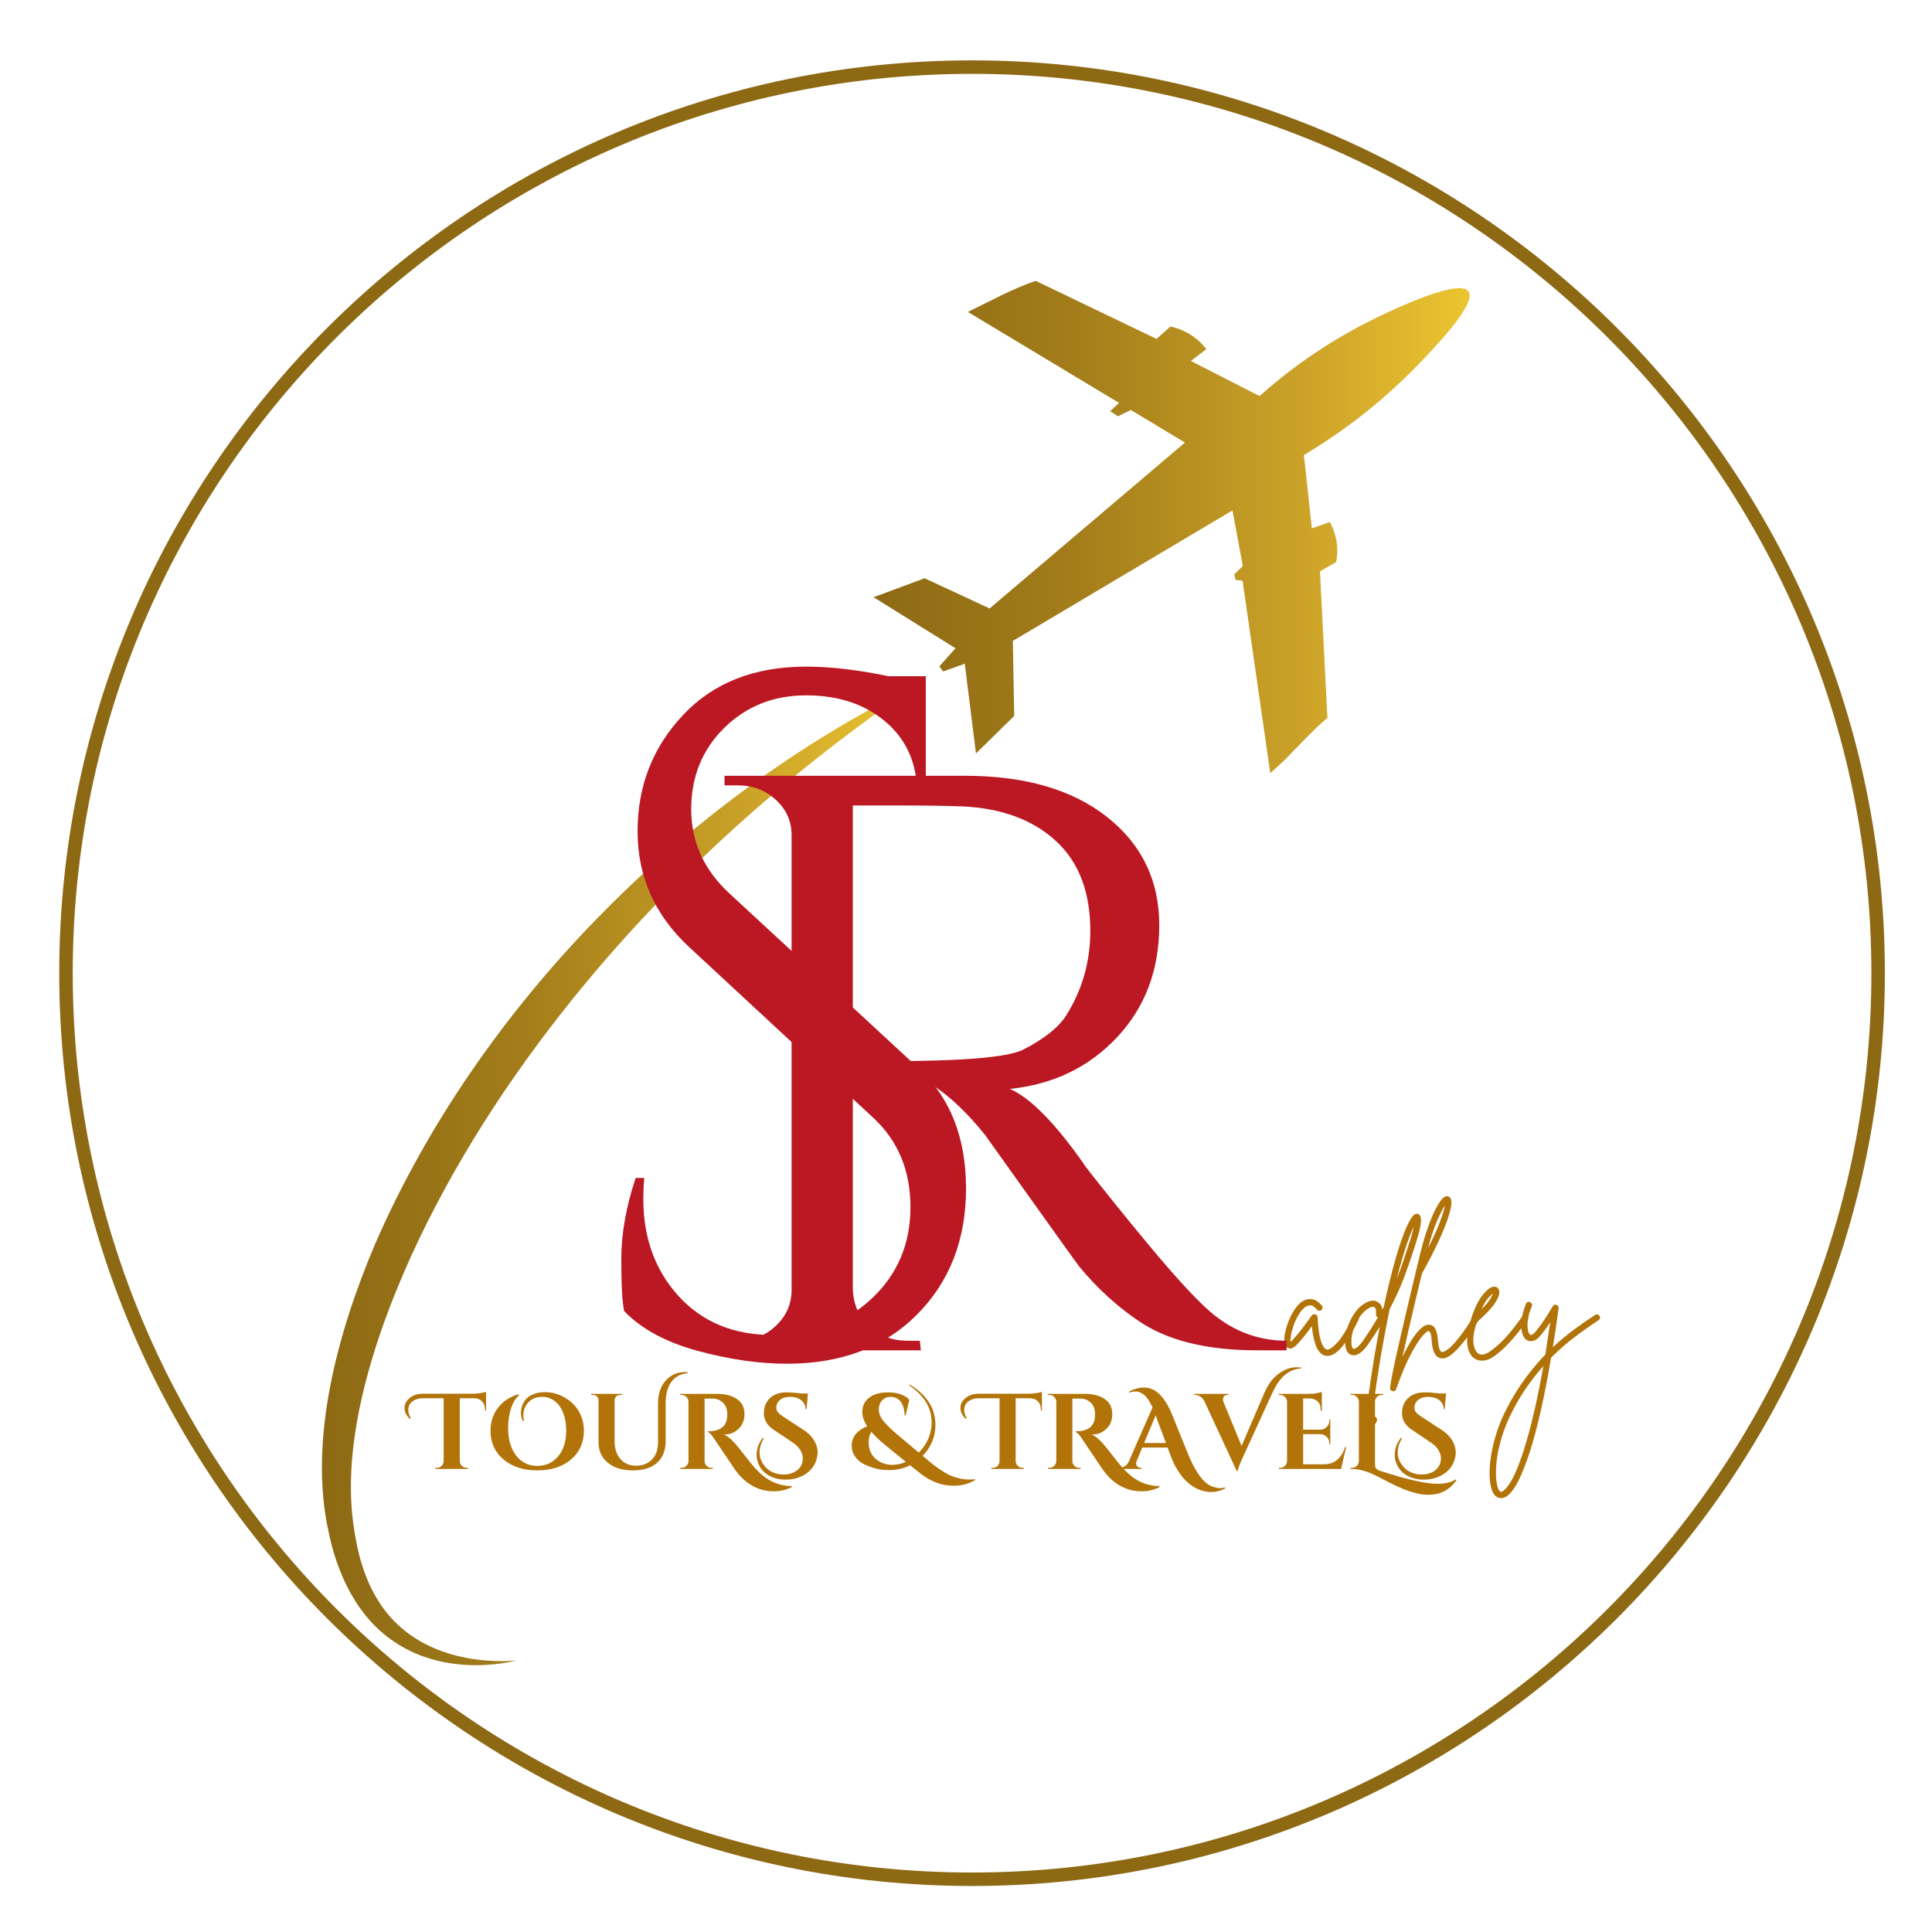
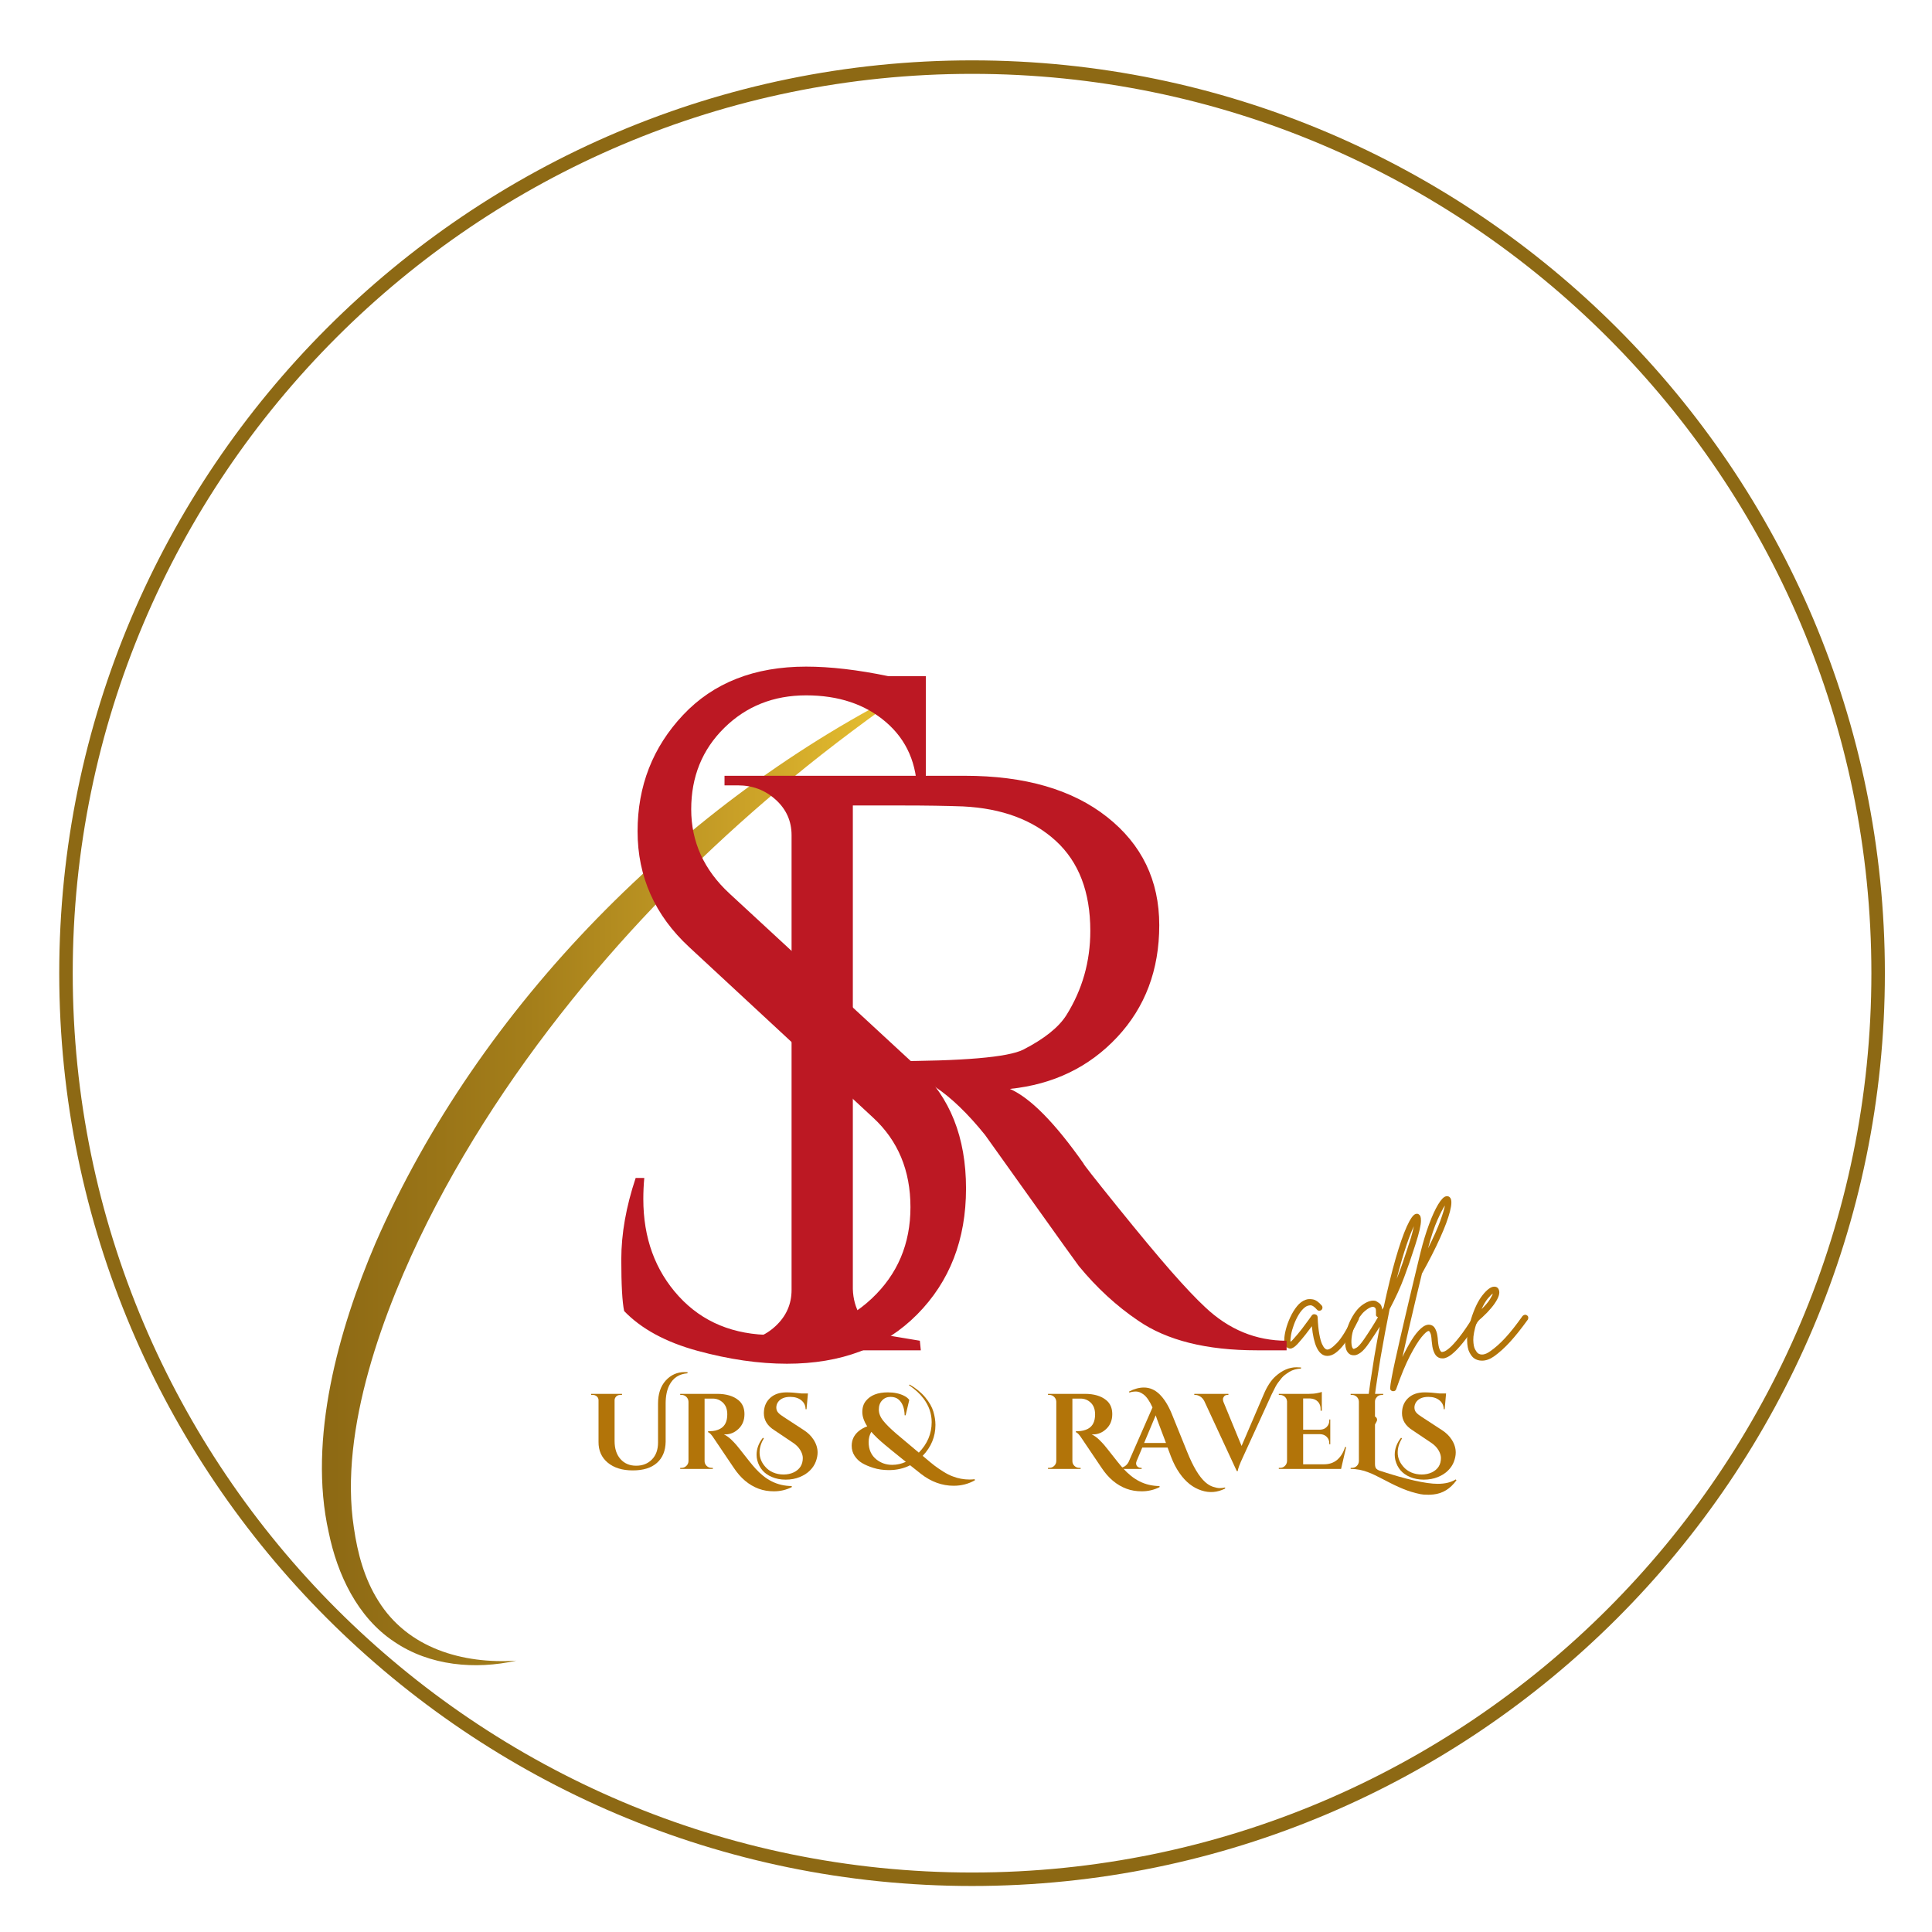
<svg xmlns="http://www.w3.org/2000/svg" width="1080" zoomAndPan="magnify" viewBox="0 0 810 810" height="1080" preserveAspectRatio="xMidYMid meet" version="1.0">
  <defs>
    <g />
    <clipPath id="731277bd0b">
      <path d="M 366 117 L 617 117 L 617 325 L 366 325 Z M 366 117 " clip-rule="nonzero" />
    </clipPath>
    <clipPath id="317f5d73b5">
-       <path d="M 615.672 122.211 C 611.309 116.012 578.207 132.629 574.234 134.625 C 553.754 144.906 538.449 156.797 528.059 166.059 C 518.473 161.148 508.891 156.242 499.305 151.332 C 501.453 149.676 503.605 148.02 505.754 146.367 C 504.539 144.777 502.562 142.586 499.629 140.633 C 496.148 138.316 492.828 137.344 490.719 136.902 C 488.777 138.633 486.832 140.363 484.887 142.09 C 468.043 133.996 451.195 125.898 434.352 117.805 C 434.266 117.801 434.176 117.801 434.09 117.797 C 424.246 121.137 415.148 126.277 405.785 130.773 C 426.902 143.48 448.023 156.191 469.141 168.902 L 465.453 172.41 C 466.531 173.109 467.609 173.812 468.691 174.516 C 470.504 173.645 472.312 172.773 474.125 171.898 C 481.68 176.445 489.238 180.992 496.793 185.539 L 414.914 255.094 C 405.824 250.875 396.73 246.656 387.637 242.441 C 380.508 245.09 373.383 247.738 366.254 250.383 L 400.594 271.785 C 398.344 274.309 396.094 276.828 393.844 279.352 C 394.367 280.07 394.891 280.793 395.41 281.512 C 398.434 280.434 401.457 279.352 404.48 278.27 C 406.047 290.809 407.613 303.348 409.18 315.883 C 414.523 310.641 419.871 305.398 425.215 300.156 C 425.02 289.676 424.828 279.195 424.633 268.711 L 516.719 213.996 L 521.062 237.312 L 517.445 240.828 L 518.039 243.148 C 519.012 243.242 519.984 243.336 520.953 243.43 C 524.828 270.336 528.703 297.242 532.574 324.148 C 535.484 321.602 537.789 319.434 539.316 317.902 C 544.289 312.906 549.047 307.656 554.273 302.926 C 555.012 302.258 555.762 301.605 556.52 300.961 C 555.48 280.484 554.441 260.008 553.402 239.527 C 555.672 238.23 557.941 236.934 560.207 235.637 C 560.602 233.562 560.973 230.215 560.207 226.234 C 559.594 223.031 558.461 220.531 557.535 218.859 C 555.023 219.75 552.512 220.641 550.004 221.531 C 548.891 211.281 547.781 201.031 546.672 190.781 C 559.934 182.867 577.473 170.676 594.965 152.461 C 602.301 144.824 619.203 127.223 615.676 122.211 Z M 615.672 122.211 " clip-rule="nonzero" />
-     </clipPath>
+       </clipPath>
    <linearGradient x1="1007.962" gradientTransform="matrix(0.229, 0, 0, 0.23, 134.963, 117.796)" y1="449.218" x2="2110.288" gradientUnits="userSpaceOnUse" y2="449.218" id="4b78886e45">
      <stop stop-opacity="1" stop-color="rgb(55.299%, 41.199%, 7.799%)" offset="0" />
      <stop stop-opacity="1" stop-color="rgb(55.402%, 41.292%, 7.826%)" offset="0.008" />
      <stop stop-opacity="1" stop-color="rgb(55.606%, 41.479%, 7.881%)" offset="0.016" />
      <stop stop-opacity="1" stop-color="rgb(55.812%, 41.666%, 7.936%)" offset="0.023" />
      <stop stop-opacity="1" stop-color="rgb(56.017%, 41.853%, 7.991%)" offset="0.031" />
      <stop stop-opacity="1" stop-color="rgb(56.223%, 42.039%, 8.046%)" offset="0.039" />
      <stop stop-opacity="1" stop-color="rgb(56.427%, 42.227%, 8.099%)" offset="0.047" />
      <stop stop-opacity="1" stop-color="rgb(56.631%, 42.413%, 8.154%)" offset="0.055" />
      <stop stop-opacity="1" stop-color="rgb(56.837%, 42.601%, 8.209%)" offset="0.062" />
      <stop stop-opacity="1" stop-color="rgb(57.042%, 42.787%, 8.264%)" offset="0.07" />
      <stop stop-opacity="1" stop-color="rgb(57.248%, 42.975%, 8.319%)" offset="0.078" />
      <stop stop-opacity="1" stop-color="rgb(57.452%, 43.161%, 8.374%)" offset="0.086" />
      <stop stop-opacity="1" stop-color="rgb(57.657%, 43.347%, 8.427%)" offset="0.094" />
      <stop stop-opacity="1" stop-color="rgb(57.863%, 43.535%, 8.482%)" offset="0.102" />
      <stop stop-opacity="1" stop-color="rgb(58.067%, 43.721%, 8.537%)" offset="0.109" />
      <stop stop-opacity="1" stop-color="rgb(58.273%, 43.909%, 8.592%)" offset="0.117" />
      <stop stop-opacity="1" stop-color="rgb(58.478%, 44.095%, 8.647%)" offset="0.125" />
      <stop stop-opacity="1" stop-color="rgb(58.684%, 44.283%, 8.702%)" offset="0.133" />
      <stop stop-opacity="1" stop-color="rgb(58.888%, 44.469%, 8.757%)" offset="0.141" />
      <stop stop-opacity="1" stop-color="rgb(59.093%, 44.656%, 8.81%)" offset="0.148" />
      <stop stop-opacity="1" stop-color="rgb(59.299%, 44.843%, 8.865%)" offset="0.156" />
      <stop stop-opacity="1" stop-color="rgb(59.503%, 45.03%, 8.92%)" offset="0.164" />
      <stop stop-opacity="1" stop-color="rgb(59.709%, 45.216%, 8.975%)" offset="0.172" />
      <stop stop-opacity="1" stop-color="rgb(59.914%, 45.404%, 9.03%)" offset="0.18" />
      <stop stop-opacity="1" stop-color="rgb(60.118%, 45.59%, 9.085%)" offset="0.188" />
      <stop stop-opacity="1" stop-color="rgb(60.324%, 45.778%, 9.138%)" offset="0.195" />
      <stop stop-opacity="1" stop-color="rgb(60.529%, 45.964%, 9.193%)" offset="0.203" />
      <stop stop-opacity="1" stop-color="rgb(60.735%, 46.152%, 9.248%)" offset="0.211" />
      <stop stop-opacity="1" stop-color="rgb(60.939%, 46.338%, 9.303%)" offset="0.219" />
      <stop stop-opacity="1" stop-color="rgb(61.145%, 46.524%, 9.358%)" offset="0.227" />
      <stop stop-opacity="1" stop-color="rgb(61.349%, 46.712%, 9.413%)" offset="0.234" />
      <stop stop-opacity="1" stop-color="rgb(61.554%, 46.898%, 9.467%)" offset="0.242" />
      <stop stop-opacity="1" stop-color="rgb(61.76%, 47.086%, 9.521%)" offset="0.25" />
      <stop stop-opacity="1" stop-color="rgb(61.964%, 47.272%, 9.576%)" offset="0.258" />
      <stop stop-opacity="1" stop-color="rgb(62.17%, 47.459%, 9.631%)" offset="0.266" />
      <stop stop-opacity="1" stop-color="rgb(62.375%, 47.646%, 9.686%)" offset="0.273" />
      <stop stop-opacity="1" stop-color="rgb(62.579%, 47.833%, 9.741%)" offset="0.281" />
      <stop stop-opacity="1" stop-color="rgb(62.785%, 48.019%, 9.796%)" offset="0.289" />
      <stop stop-opacity="1" stop-color="rgb(62.99%, 48.207%, 9.85%)" offset="0.297" />
      <stop stop-opacity="1" stop-color="rgb(63.196%, 48.393%, 9.904%)" offset="0.305" />
      <stop stop-opacity="1" stop-color="rgb(63.4%, 48.581%, 9.959%)" offset="0.312" />
      <stop stop-opacity="1" stop-color="rgb(63.606%, 48.767%, 10.014%)" offset="0.32" />
      <stop stop-opacity="1" stop-color="rgb(63.811%, 48.955%, 10.069%)" offset="0.328" />
      <stop stop-opacity="1" stop-color="rgb(64.015%, 49.141%, 10.124%)" offset="0.336" />
      <stop stop-opacity="1" stop-color="rgb(64.229%, 49.335%, 10.182%)" offset="0.344" />
      <stop stop-opacity="1" stop-color="rgb(64.502%, 49.586%, 10.272%)" offset="0.352" />
      <stop stop-opacity="1" stop-color="rgb(64.83%, 49.889%, 10.39%)" offset="0.359" />
      <stop stop-opacity="1" stop-color="rgb(65.158%, 50.191%, 10.507%)" offset="0.367" />
      <stop stop-opacity="1" stop-color="rgb(65.485%, 50.493%, 10.625%)" offset="0.375" />
      <stop stop-opacity="1" stop-color="rgb(65.813%, 50.795%, 10.744%)" offset="0.383" />
      <stop stop-opacity="1" stop-color="rgb(66.141%, 51.097%, 10.861%)" offset="0.391" />
      <stop stop-opacity="1" stop-color="rgb(66.469%, 51.399%, 10.979%)" offset="0.398" />
      <stop stop-opacity="1" stop-color="rgb(66.797%, 51.701%, 11.096%)" offset="0.406" />
      <stop stop-opacity="1" stop-color="rgb(67.125%, 52.003%, 11.215%)" offset="0.414" />
      <stop stop-opacity="1" stop-color="rgb(67.453%, 52.306%, 11.333%)" offset="0.422" />
      <stop stop-opacity="1" stop-color="rgb(67.781%, 52.608%, 11.45%)" offset="0.43" />
      <stop stop-opacity="1" stop-color="rgb(68.109%, 52.91%, 11.568%)" offset="0.438" />
      <stop stop-opacity="1" stop-color="rgb(68.436%, 53.212%, 11.687%)" offset="0.445" />
      <stop stop-opacity="1" stop-color="rgb(68.764%, 53.514%, 11.804%)" offset="0.453" />
      <stop stop-opacity="1" stop-color="rgb(69.092%, 53.816%, 11.922%)" offset="0.461" />
      <stop stop-opacity="1" stop-color="rgb(69.42%, 54.118%, 12.039%)" offset="0.469" />
      <stop stop-opacity="1" stop-color="rgb(69.748%, 54.42%, 12.158%)" offset="0.477" />
      <stop stop-opacity="1" stop-color="rgb(70.076%, 54.723%, 12.276%)" offset="0.484" />
      <stop stop-opacity="1" stop-color="rgb(70.404%, 55.026%, 12.393%)" offset="0.492" />
      <stop stop-opacity="1" stop-color="rgb(70.732%, 55.328%, 12.511%)" offset="0.5" />
      <stop stop-opacity="1" stop-color="rgb(71.06%, 55.63%, 12.63%)" offset="0.508" />
      <stop stop-opacity="1" stop-color="rgb(71.387%, 55.933%, 12.747%)" offset="0.516" />
      <stop stop-opacity="1" stop-color="rgb(71.715%, 56.235%, 12.865%)" offset="0.523" />
      <stop stop-opacity="1" stop-color="rgb(72.043%, 56.537%, 12.982%)" offset="0.531" />
      <stop stop-opacity="1" stop-color="rgb(72.371%, 56.839%, 13.101%)" offset="0.539" />
      <stop stop-opacity="1" stop-color="rgb(72.699%, 57.141%, 13.219%)" offset="0.547" />
      <stop stop-opacity="1" stop-color="rgb(73.027%, 57.443%, 13.336%)" offset="0.555" />
      <stop stop-opacity="1" stop-color="rgb(73.355%, 57.745%, 13.454%)" offset="0.562" />
      <stop stop-opacity="1" stop-color="rgb(73.683%, 58.047%, 13.573%)" offset="0.57" />
      <stop stop-opacity="1" stop-color="rgb(74.01%, 58.35%, 13.69%)" offset="0.578" />
      <stop stop-opacity="1" stop-color="rgb(74.338%, 58.652%, 13.808%)" offset="0.586" />
      <stop stop-opacity="1" stop-color="rgb(74.666%, 58.954%, 13.925%)" offset="0.594" />
      <stop stop-opacity="1" stop-color="rgb(74.994%, 59.256%, 14.044%)" offset="0.602" />
      <stop stop-opacity="1" stop-color="rgb(75.322%, 59.558%, 14.162%)" offset="0.609" />
      <stop stop-opacity="1" stop-color="rgb(75.65%, 59.86%, 14.279%)" offset="0.617" />
      <stop stop-opacity="1" stop-color="rgb(75.978%, 60.162%, 14.397%)" offset="0.625" />
      <stop stop-opacity="1" stop-color="rgb(76.306%, 60.464%, 14.516%)" offset="0.633" />
      <stop stop-opacity="1" stop-color="rgb(76.634%, 60.767%, 14.633%)" offset="0.641" />
      <stop stop-opacity="1" stop-color="rgb(76.961%, 61.069%, 14.751%)" offset="0.648" />
      <stop stop-opacity="1" stop-color="rgb(77.289%, 61.371%, 14.868%)" offset="0.656" />
      <stop stop-opacity="1" stop-color="rgb(77.617%, 61.673%, 14.986%)" offset="0.664" />
      <stop stop-opacity="1" stop-color="rgb(77.945%, 61.975%, 15.105%)" offset="0.672" />
      <stop stop-opacity="1" stop-color="rgb(78.273%, 62.277%, 15.222%)" offset="0.68" />
      <stop stop-opacity="1" stop-color="rgb(78.601%, 62.579%, 15.34%)" offset="0.688" />
      <stop stop-opacity="1" stop-color="rgb(78.929%, 62.881%, 15.457%)" offset="0.695" />
      <stop stop-opacity="1" stop-color="rgb(79.257%, 63.184%, 15.576%)" offset="0.703" />
      <stop stop-opacity="1" stop-color="rgb(79.591%, 63.504%, 15.689%)" offset="0.711" />
      <stop stop-opacity="1" stop-color="rgb(79.942%, 63.867%, 15.793%)" offset="0.719" />
      <stop stop-opacity="1" stop-color="rgb(80.302%, 64.252%, 15.891%)" offset="0.727" />
      <stop stop-opacity="1" stop-color="rgb(80.661%, 64.635%, 15.987%)" offset="0.734" />
      <stop stop-opacity="1" stop-color="rgb(81.02%, 65.019%, 16.084%)" offset="0.742" />
      <stop stop-opacity="1" stop-color="rgb(81.38%, 65.404%, 16.182%)" offset="0.75" />
      <stop stop-opacity="1" stop-color="rgb(81.738%, 65.788%, 16.28%)" offset="0.758" />
      <stop stop-opacity="1" stop-color="rgb(82.098%, 66.173%, 16.377%)" offset="0.766" />
      <stop stop-opacity="1" stop-color="rgb(82.457%, 66.557%, 16.475%)" offset="0.773" />
      <stop stop-opacity="1" stop-color="rgb(82.816%, 66.94%, 16.573%)" offset="0.781" />
      <stop stop-opacity="1" stop-color="rgb(83.176%, 67.325%, 16.67%)" offset="0.789" />
      <stop stop-opacity="1" stop-color="rgb(83.534%, 67.709%, 16.766%)" offset="0.797" />
      <stop stop-opacity="1" stop-color="rgb(83.894%, 68.094%, 16.864%)" offset="0.805" />
      <stop stop-opacity="1" stop-color="rgb(84.253%, 68.478%, 16.962%)" offset="0.812" />
      <stop stop-opacity="1" stop-color="rgb(84.612%, 68.863%, 17.059%)" offset="0.82" />
      <stop stop-opacity="1" stop-color="rgb(84.972%, 69.246%, 17.157%)" offset="0.828" />
      <stop stop-opacity="1" stop-color="rgb(85.33%, 69.63%, 17.255%)" offset="0.836" />
      <stop stop-opacity="1" stop-color="rgb(85.69%, 70.015%, 17.352%)" offset="0.844" />
      <stop stop-opacity="1" stop-color="rgb(86.049%, 70.399%, 17.448%)" offset="0.852" />
      <stop stop-opacity="1" stop-color="rgb(86.407%, 70.784%, 17.546%)" offset="0.859" />
      <stop stop-opacity="1" stop-color="rgb(86.768%, 71.167%, 17.644%)" offset="0.867" />
      <stop stop-opacity="1" stop-color="rgb(87.126%, 71.552%, 17.741%)" offset="0.875" />
      <stop stop-opacity="1" stop-color="rgb(87.486%, 71.936%, 17.839%)" offset="0.883" />
      <stop stop-opacity="1" stop-color="rgb(87.845%, 72.321%, 17.937%)" offset="0.891" />
      <stop stop-opacity="1" stop-color="rgb(88.203%, 72.705%, 18.034%)" offset="0.898" />
      <stop stop-opacity="1" stop-color="rgb(88.564%, 73.09%, 18.132%)" offset="0.906" />
      <stop stop-opacity="1" stop-color="rgb(88.922%, 73.473%, 18.228%)" offset="0.914" />
      <stop stop-opacity="1" stop-color="rgb(89.282%, 73.857%, 18.326%)" offset="0.922" />
      <stop stop-opacity="1" stop-color="rgb(89.641%, 74.242%, 18.423%)" offset="0.93" />
      <stop stop-opacity="1" stop-color="rgb(89.999%, 74.626%, 18.521%)" offset="0.938" />
      <stop stop-opacity="1" stop-color="rgb(90.359%, 75.011%, 18.619%)" offset="0.945" />
      <stop stop-opacity="1" stop-color="rgb(90.718%, 75.395%, 18.716%)" offset="0.953" />
      <stop stop-opacity="1" stop-color="rgb(91.078%, 75.778%, 18.814%)" offset="0.961" />
      <stop stop-opacity="1" stop-color="rgb(91.437%, 76.163%, 18.912%)" offset="0.969" />
      <stop stop-opacity="1" stop-color="rgb(91.795%, 76.547%, 19.008%)" offset="0.977" />
      <stop stop-opacity="1" stop-color="rgb(92.155%, 76.932%, 19.106%)" offset="0.984" />
      <stop stop-opacity="1" stop-color="rgb(92.416%, 77.211%, 19.176%)" offset="1" />
    </linearGradient>
    <clipPath id="83f3be4efb">
      <path d="M 134 287 L 384 287 L 384 699 L 134 699 Z M 134 287 " clip-rule="nonzero" />
    </clipPath>
    <clipPath id="a51c8918e4">
      <path d="M 157.41 521.242 C 142.016 557.238 129.016 603.391 137.809 642.418 C 141.406 660.051 149.844 678.086 165.281 688.309 C 180.164 698.445 199.277 700.078 216.457 696.242 C 194.004 697.691 170.922 691.082 158.574 671.094 C 152.75 661.883 149.891 651.176 148.355 640.461 C 142.039 599.418 160.934 548.867 179.168 512.391 C 198.203 474.52 222.449 439.359 249.844 407.02 C 274.691 377.727 302.215 350.898 331.914 326.449 C 348.473 312.777 365.801 299.938 383.426 287.672 C 286.48 335.375 200.75 421.84 157.41 521.238 Z M 157.41 521.242 " clip-rule="nonzero" />
    </clipPath>
    <linearGradient x1="-25.9" gradientTransform="matrix(0.229, 0, 0, 0.23, 134.963, 117.796)" y1="1633.199" x2="1082.785" gradientUnits="userSpaceOnUse" y2="1633.199" id="1fef6704b3">
      <stop stop-opacity="1" stop-color="rgb(55.299%, 41.199%, 7.799%)" offset="0" />
      <stop stop-opacity="1" stop-color="rgb(55.403%, 41.293%, 7.826%)" offset="0.031" />
      <stop stop-opacity="1" stop-color="rgb(55.612%, 41.484%, 7.883%)" offset="0.039" />
      <stop stop-opacity="1" stop-color="rgb(55.82%, 41.673%, 7.938%)" offset="0.047" />
      <stop stop-opacity="1" stop-color="rgb(56.027%, 41.862%, 7.993%)" offset="0.055" />
      <stop stop-opacity="1" stop-color="rgb(56.235%, 42.052%, 8.049%)" offset="0.062" />
      <stop stop-opacity="1" stop-color="rgb(56.442%, 42.241%, 8.104%)" offset="0.07" />
      <stop stop-opacity="1" stop-color="rgb(56.65%, 42.43%, 8.159%)" offset="0.078" />
      <stop stop-opacity="1" stop-color="rgb(56.857%, 42.619%, 8.214%)" offset="0.086" />
      <stop stop-opacity="1" stop-color="rgb(57.065%, 42.809%, 8.27%)" offset="0.094" />
      <stop stop-opacity="1" stop-color="rgb(57.272%, 42.996%, 8.325%)" offset="0.102" />
      <stop stop-opacity="1" stop-color="rgb(57.48%, 43.185%, 8.38%)" offset="0.109" />
      <stop stop-opacity="1" stop-color="rgb(57.687%, 43.375%, 8.437%)" offset="0.117" />
      <stop stop-opacity="1" stop-color="rgb(57.895%, 43.564%, 8.492%)" offset="0.125" />
      <stop stop-opacity="1" stop-color="rgb(58.102%, 43.753%, 8.546%)" offset="0.133" />
      <stop stop-opacity="1" stop-color="rgb(58.31%, 43.942%, 8.601%)" offset="0.141" />
      <stop stop-opacity="1" stop-color="rgb(58.517%, 44.131%, 8.658%)" offset="0.148" />
      <stop stop-opacity="1" stop-color="rgb(58.725%, 44.321%, 8.713%)" offset="0.156" />
      <stop stop-opacity="1" stop-color="rgb(58.932%, 44.508%, 8.768%)" offset="0.164" />
      <stop stop-opacity="1" stop-color="rgb(59.14%, 44.698%, 8.823%)" offset="0.172" />
      <stop stop-opacity="1" stop-color="rgb(59.348%, 44.887%, 8.879%)" offset="0.18" />
      <stop stop-opacity="1" stop-color="rgb(59.555%, 45.076%, 8.934%)" offset="0.188" />
      <stop stop-opacity="1" stop-color="rgb(59.763%, 45.265%, 8.989%)" offset="0.195" />
      <stop stop-opacity="1" stop-color="rgb(59.97%, 45.454%, 9.044%)" offset="0.203" />
      <stop stop-opacity="1" stop-color="rgb(60.178%, 45.644%, 9.1%)" offset="0.211" />
      <stop stop-opacity="1" stop-color="rgb(60.385%, 45.833%, 9.155%)" offset="0.219" />
      <stop stop-opacity="1" stop-color="rgb(60.593%, 46.022%, 9.21%)" offset="0.227" />
      <stop stop-opacity="1" stop-color="rgb(60.799%, 46.21%, 9.265%)" offset="0.234" />
      <stop stop-opacity="1" stop-color="rgb(61.006%, 46.399%, 9.322%)" offset="0.242" />
      <stop stop-opacity="1" stop-color="rgb(61.214%, 46.588%, 9.377%)" offset="0.25" />
      <stop stop-opacity="1" stop-color="rgb(61.421%, 46.777%, 9.431%)" offset="0.258" />
      <stop stop-opacity="1" stop-color="rgb(61.629%, 46.967%, 9.486%)" offset="0.266" />
      <stop stop-opacity="1" stop-color="rgb(61.836%, 47.156%, 9.543%)" offset="0.273" />
      <stop stop-opacity="1" stop-color="rgb(62.044%, 47.345%, 9.598%)" offset="0.281" />
      <stop stop-opacity="1" stop-color="rgb(62.251%, 47.534%, 9.653%)" offset="0.289" />
      <stop stop-opacity="1" stop-color="rgb(62.459%, 47.723%, 9.708%)" offset="0.297" />
      <stop stop-opacity="1" stop-color="rgb(62.666%, 47.911%, 9.764%)" offset="0.305" />
      <stop stop-opacity="1" stop-color="rgb(62.874%, 48.1%, 9.819%)" offset="0.312" />
      <stop stop-opacity="1" stop-color="rgb(63.081%, 48.289%, 9.874%)" offset="0.32" />
      <stop stop-opacity="1" stop-color="rgb(63.289%, 48.479%, 9.93%)" offset="0.328" />
      <stop stop-opacity="1" stop-color="rgb(63.496%, 48.668%, 9.985%)" offset="0.336" />
      <stop stop-opacity="1" stop-color="rgb(63.704%, 48.857%, 10.04%)" offset="0.344" />
      <stop stop-opacity="1" stop-color="rgb(63.911%, 49.046%, 10.095%)" offset="0.352" />
      <stop stop-opacity="1" stop-color="rgb(64.119%, 49.236%, 10.152%)" offset="0.359" />
      <stop stop-opacity="1" stop-color="rgb(64.365%, 49.461%, 10.226%)" offset="0.367" />
      <stop stop-opacity="1" stop-color="rgb(64.674%, 49.745%, 10.335%)" offset="0.375" />
      <stop stop-opacity="1" stop-color="rgb(65.005%, 50.05%, 10.454%)" offset="0.383" />
      <stop stop-opacity="1" stop-color="rgb(65.338%, 50.356%, 10.573%)" offset="0.391" />
      <stop stop-opacity="1" stop-color="rgb(65.669%, 50.662%, 10.692%)" offset="0.398" />
      <stop stop-opacity="1" stop-color="rgb(66%, 50.967%, 10.811%)" offset="0.406" />
      <stop stop-opacity="1" stop-color="rgb(66.333%, 51.273%, 10.93%)" offset="0.414" />
      <stop stop-opacity="1" stop-color="rgb(66.664%, 51.579%, 11.049%)" offset="0.422" />
      <stop stop-opacity="1" stop-color="rgb(66.995%, 51.884%, 11.168%)" offset="0.43" />
      <stop stop-opacity="1" stop-color="rgb(67.328%, 52.19%, 11.288%)" offset="0.438" />
      <stop stop-opacity="1" stop-color="rgb(67.659%, 52.496%, 11.407%)" offset="0.445" />
      <stop stop-opacity="1" stop-color="rgb(67.99%, 52.802%, 11.526%)" offset="0.453" />
      <stop stop-opacity="1" stop-color="rgb(68.323%, 53.107%, 11.646%)" offset="0.461" />
      <stop stop-opacity="1" stop-color="rgb(68.654%, 53.413%, 11.765%)" offset="0.469" />
      <stop stop-opacity="1" stop-color="rgb(68.987%, 53.719%, 11.884%)" offset="0.477" />
      <stop stop-opacity="1" stop-color="rgb(69.318%, 54.024%, 12.003%)" offset="0.484" />
      <stop stop-opacity="1" stop-color="rgb(69.649%, 54.33%, 12.123%)" offset="0.492" />
      <stop stop-opacity="1" stop-color="rgb(69.981%, 54.636%, 12.242%)" offset="0.5" />
      <stop stop-opacity="1" stop-color="rgb(70.312%, 54.941%, 12.361%)" offset="0.508" />
      <stop stop-opacity="1" stop-color="rgb(70.644%, 55.247%, 12.48%)" offset="0.516" />
      <stop stop-opacity="1" stop-color="rgb(70.976%, 55.553%, 12.599%)" offset="0.523" />
      <stop stop-opacity="1" stop-color="rgb(71.307%, 55.858%, 12.718%)" offset="0.531" />
      <stop stop-opacity="1" stop-color="rgb(71.64%, 56.165%, 12.837%)" offset="0.539" />
      <stop stop-opacity="1" stop-color="rgb(71.971%, 56.47%, 12.958%)" offset="0.547" />
      <stop stop-opacity="1" stop-color="rgb(72.302%, 56.775%, 13.077%)" offset="0.555" />
      <stop stop-opacity="1" stop-color="rgb(72.635%, 57.08%, 13.196%)" offset="0.562" />
      <stop stop-opacity="1" stop-color="rgb(72.966%, 57.387%, 13.315%)" offset="0.57" />
      <stop stop-opacity="1" stop-color="rgb(73.297%, 57.692%, 13.434%)" offset="0.578" />
      <stop stop-opacity="1" stop-color="rgb(73.63%, 57.997%, 13.553%)" offset="0.586" />
      <stop stop-opacity="1" stop-color="rgb(73.961%, 58.304%, 13.672%)" offset="0.594" />
      <stop stop-opacity="1" stop-color="rgb(74.294%, 58.609%, 13.792%)" offset="0.602" />
      <stop stop-opacity="1" stop-color="rgb(74.625%, 58.914%, 13.911%)" offset="0.609" />
      <stop stop-opacity="1" stop-color="rgb(74.956%, 59.221%, 14.03%)" offset="0.617" />
      <stop stop-opacity="1" stop-color="rgb(75.288%, 59.526%, 14.149%)" offset="0.625" />
      <stop stop-opacity="1" stop-color="rgb(75.62%, 59.831%, 14.268%)" offset="0.633" />
      <stop stop-opacity="1" stop-color="rgb(75.951%, 60.138%, 14.388%)" offset="0.641" />
      <stop stop-opacity="1" stop-color="rgb(76.283%, 60.443%, 14.507%)" offset="0.648" />
      <stop stop-opacity="1" stop-color="rgb(76.614%, 60.748%, 14.627%)" offset="0.656" />
      <stop stop-opacity="1" stop-color="rgb(76.945%, 61.055%, 14.746%)" offset="0.664" />
      <stop stop-opacity="1" stop-color="rgb(77.278%, 61.36%, 14.865%)" offset="0.672" />
      <stop stop-opacity="1" stop-color="rgb(77.609%, 61.665%, 14.984%)" offset="0.68" />
      <stop stop-opacity="1" stop-color="rgb(77.942%, 61.972%, 15.103%)" offset="0.688" />
      <stop stop-opacity="1" stop-color="rgb(78.273%, 62.277%, 15.222%)" offset="0.695" />
      <stop stop-opacity="1" stop-color="rgb(78.604%, 62.582%, 15.341%)" offset="0.703" />
      <stop stop-opacity="1" stop-color="rgb(78.937%, 62.889%, 15.462%)" offset="0.711" />
      <stop stop-opacity="1" stop-color="rgb(79.268%, 63.194%, 15.581%)" offset="0.719" />
      <stop stop-opacity="1" stop-color="rgb(79.608%, 63.521%, 15.694%)" offset="0.727" />
      <stop stop-opacity="1" stop-color="rgb(79.964%, 63.889%, 15.797%)" offset="0.734" />
      <stop stop-opacity="1" stop-color="rgb(80.327%, 64.278%, 15.897%)" offset="0.742" />
      <stop stop-opacity="1" stop-color="rgb(80.69%, 64.665%, 15.994%)" offset="0.75" />
      <stop stop-opacity="1" stop-color="rgb(81.053%, 65.054%, 16.093%)" offset="0.758" />
      <stop stop-opacity="1" stop-color="rgb(81.416%, 65.443%, 16.193%)" offset="0.766" />
      <stop stop-opacity="1" stop-color="rgb(81.781%, 65.833%, 16.29%)" offset="0.773" />
      <stop stop-opacity="1" stop-color="rgb(82.144%, 66.22%, 16.389%)" offset="0.781" />
      <stop stop-opacity="1" stop-color="rgb(82.507%, 66.609%, 16.487%)" offset="0.789" />
      <stop stop-opacity="1" stop-color="rgb(82.87%, 66.998%, 16.586%)" offset="0.797" />
      <stop stop-opacity="1" stop-color="rgb(83.234%, 67.387%, 16.685%)" offset="0.805" />
      <stop stop-opacity="1" stop-color="rgb(83.597%, 67.775%, 16.783%)" offset="0.812" />
      <stop stop-opacity="1" stop-color="rgb(83.96%, 68.164%, 16.882%)" offset="0.82" />
      <stop stop-opacity="1" stop-color="rgb(84.323%, 68.553%, 16.98%)" offset="0.828" />
      <stop stop-opacity="1" stop-color="rgb(84.688%, 68.942%, 17.079%)" offset="0.836" />
      <stop stop-opacity="1" stop-color="rgb(85.051%, 69.33%, 17.178%)" offset="0.844" />
      <stop stop-opacity="1" stop-color="rgb(85.414%, 69.719%, 17.276%)" offset="0.852" />
      <stop stop-opacity="1" stop-color="rgb(85.777%, 70.108%, 17.375%)" offset="0.859" />
      <stop stop-opacity="1" stop-color="rgb(86.14%, 70.497%, 17.473%)" offset="0.867" />
      <stop stop-opacity="1" stop-color="rgb(86.504%, 70.885%, 17.572%)" offset="0.875" />
      <stop stop-opacity="1" stop-color="rgb(86.867%, 71.274%, 17.671%)" offset="0.883" />
      <stop stop-opacity="1" stop-color="rgb(87.23%, 71.663%, 17.769%)" offset="0.891" />
      <stop stop-opacity="1" stop-color="rgb(87.595%, 72.05%, 17.868%)" offset="0.898" />
      <stop stop-opacity="1" stop-color="rgb(87.958%, 72.44%, 17.967%)" offset="0.906" />
      <stop stop-opacity="1" stop-color="rgb(88.321%, 72.829%, 18.065%)" offset="0.914" />
      <stop stop-opacity="1" stop-color="rgb(88.684%, 73.218%, 18.164%)" offset="0.922" />
      <stop stop-opacity="1" stop-color="rgb(89.047%, 73.605%, 18.262%)" offset="0.93" />
      <stop stop-opacity="1" stop-color="rgb(89.41%, 73.994%, 18.361%)" offset="0.938" />
      <stop stop-opacity="1" stop-color="rgb(89.774%, 74.384%, 18.46%)" offset="0.945" />
      <stop stop-opacity="1" stop-color="rgb(90.137%, 74.773%, 18.558%)" offset="0.953" />
      <stop stop-opacity="1" stop-color="rgb(90.501%, 75.16%, 18.657%)" offset="0.961" />
      <stop stop-opacity="1" stop-color="rgb(90.865%, 75.549%, 18.755%)" offset="0.969" />
      <stop stop-opacity="1" stop-color="rgb(91.228%, 75.938%, 18.854%)" offset="0.977" />
      <stop stop-opacity="1" stop-color="rgb(91.591%, 76.328%, 18.953%)" offset="0.984" />
      <stop stop-opacity="1" stop-color="rgb(91.954%, 76.715%, 19.051%)" offset="0.992" />
      <stop stop-opacity="1" stop-color="rgb(92.317%, 77.104%, 19.15%)" offset="1" />
    </linearGradient>
    <clipPath id="d2ea6db18e">
      <path d="M 24.836 25.309 L 790.824 25.309 L 790.824 791 L 24.836 791 Z M 24.836 25.309 " clip-rule="nonzero" />
    </clipPath>
  </defs>
  <rect x="-81" width="972" fill="#ffffff" y="-81" height="972" fill-opacity="1" />
  <rect x="-81" width="972" fill="#ffffff" y="-81" height="972" fill-opacity="1" />
  <g clip-path="url(#731277bd0b)">
    <g clip-path="url(#317f5d73b5)">
      <path fill="url(#4b78886e45)" d="M 366.254 116.012 L 366.254 324.148 L 619.203 324.148 L 619.203 116.012 Z M 366.254 116.012 " fill-rule="nonzero" />
    </g>
  </g>
  <g clip-path="url(#83f3be4efb)">
    <g clip-path="url(#a51c8918e4)">
      <path fill="url(#1fef6704b3)" d="M 129.02 287.672 L 129.02 700.078 L 383.426 700.078 L 383.426 287.672 Z M 129.02 287.672 " fill-rule="nonzero" />
    </g>
  </g>
  <g clip-path="url(#d2ea6db18e)">
    <path fill="#8d6914" d="M 407.539 790.711 C 196.582 790.711 24.836 618.969 24.836 408.012 C 24.836 197.051 196.582 25.309 407.539 25.309 C 618.496 25.309 790.242 197.051 790.242 408.012 C 790.242 618.969 618.496 790.711 407.539 790.711 Z M 407.539 30.965 C 199.598 30.965 30.492 200.07 30.492 408.012 C 30.492 615.953 199.598 785.059 407.539 785.059 C 615.48 785.059 784.586 615.953 784.586 408.012 C 784.586 200.07 615.48 30.965 407.539 30.965 Z M 407.539 30.965 " fill-opacity="1" fill-rule="nonzero" />
  </g>
  <g fill="#bc1823" fill-opacity="1">
    <g transform="translate(237.198, 566.125)">
      <g>
        <path d="M 24.484 -16.453 C 23.68 -20.203 23.281 -27.43 23.281 -38.141 C 23.281 -48.848 25.289 -60.223 29.312 -72.266 L 32.922 -72.266 C 32.648 -69.316 32.516 -66.367 32.516 -63.422 C 32.516 -47.098 37.461 -33.516 47.359 -22.672 C 57.266 -11.836 70.383 -6.422 86.719 -6.422 C 103.57 -6.422 117.414 -11.504 128.25 -21.672 C 139.094 -31.848 144.516 -44.629 144.516 -60.016 C 144.516 -75.398 139.297 -87.91 128.859 -97.547 L 51.781 -169.016 C 37.332 -182.391 30.109 -198.578 30.109 -217.578 C 30.109 -236.586 36.461 -252.848 49.172 -266.359 C 61.891 -279.879 79.086 -286.641 100.766 -286.641 C 110.93 -286.641 122.441 -285.301 135.297 -282.625 L 150.953 -282.625 L 150.953 -233.25 L 147.328 -233.25 C 147.328 -245.82 142.977 -255.852 134.281 -263.344 C 125.582 -270.844 114.41 -274.594 100.766 -274.594 C 87.117 -274.594 75.676 -270.039 66.438 -260.938 C 57.207 -251.844 52.594 -240.469 52.594 -226.812 C 52.594 -213.164 57.945 -201.395 68.656 -191.5 L 147.734 -118.422 C 161.117 -106.117 167.812 -89.258 167.812 -67.844 C 167.812 -46.438 160.984 -28.836 147.328 -15.047 C 133.68 -1.266 115.484 5.625 92.734 5.625 C 80.961 5.625 68.453 3.816 55.203 0.203 C 41.953 -3.41 31.711 -8.961 24.484 -16.453 Z M 24.484 -16.453 " />
      </g>
    </g>
  </g>
  <g fill="#b27409" fill-opacity="1">
    <g transform="translate(540.174, 566.821)">
      <g>
        <path d="M 28.812 -15.266 C 29.133 -15.129 29.352 -14.891 29.469 -14.547 C 29.582 -14.203 29.57 -13.867 29.438 -13.547 C 28.562 -11.766 27.609 -9.977 26.578 -8.188 C 25.547 -6.395 24.469 -4.754 23.344 -3.266 C 22.227 -1.773 21.07 -0.582 19.875 0.312 C 18.688 1.207 17.492 1.656 16.297 1.656 C 16.066 1.656 15.816 1.629 15.547 1.578 C 12.473 0.984 10.566 -3.141 9.828 -10.797 C 9.055 -9.742 8.156 -8.562 7.125 -7.25 C 6.094 -5.945 5.004 -4.656 3.859 -3.375 C 3.672 -3.188 3.367 -2.895 2.953 -2.5 C 2.547 -2.113 2.066 -1.805 1.516 -1.578 C 0.961 -1.348 0.41 -1.375 -0.141 -1.656 C -1.234 -2.062 -1.758 -3.254 -1.719 -5.234 C -1.719 -6.379 -1.5 -7.797 -1.062 -9.484 C -0.625 -11.18 -0.004 -12.891 0.797 -14.609 C 1.598 -16.328 2.535 -17.852 3.609 -19.188 C 4.691 -20.52 5.895 -21.414 7.219 -21.875 C 8.039 -22.195 9.047 -22.254 10.234 -22.047 C 11.43 -21.836 12.676 -20.977 13.969 -19.469 C 14.195 -19.188 14.297 -18.863 14.266 -18.5 C 14.242 -18.133 14.098 -17.836 13.828 -17.609 C 13.547 -17.379 13.223 -17.273 12.859 -17.297 C 12.492 -17.316 12.195 -17.469 11.969 -17.75 C 10.863 -19.031 9.91 -19.633 9.109 -19.562 C 8.305 -19.5 7.629 -19.258 7.078 -18.844 C 6.078 -18.113 5.16 -17.062 4.328 -15.688 C 3.504 -14.312 2.816 -12.863 2.266 -11.344 C 1.711 -9.832 1.32 -8.422 1.094 -7.109 C 0.863 -5.805 0.797 -4.859 0.891 -4.266 C 1.023 -4.359 1.172 -4.473 1.328 -4.609 C 1.492 -4.742 1.672 -4.926 1.859 -5.156 C 3.234 -6.664 4.492 -8.164 5.641 -9.656 C 6.785 -11.156 7.77 -12.477 8.594 -13.625 C 8.82 -13.938 9.039 -14.242 9.25 -14.547 C 9.457 -14.848 9.648 -15.113 9.828 -15.344 C 10.203 -15.801 10.688 -15.938 11.281 -15.75 C 11.875 -15.613 12.195 -15.223 12.25 -14.578 C 12.383 -11.598 12.625 -9.203 12.969 -7.391 C 13.312 -5.578 13.688 -4.223 14.094 -3.328 C 14.508 -2.441 14.898 -1.836 15.266 -1.516 C 15.629 -1.191 15.906 -1.031 16.094 -1.031 C 16.969 -0.844 18.363 -1.734 20.281 -3.703 C 22.207 -5.68 24.457 -9.332 27.031 -14.656 C 27.219 -15.02 27.484 -15.258 27.828 -15.375 C 28.172 -15.488 28.5 -15.453 28.812 -15.266 Z M 28.812 -15.266 " />
      </g>
    </g>
  </g>
  <g fill="#b27409" fill-opacity="1">
    <g transform="translate(565.76, 566.821)">
      <g>
        <path d="M 29.375 -57.438 C 29.508 -57.344 29.645 -57.125 29.781 -56.781 C 29.914 -56.438 29.984 -55.836 29.984 -54.984 C 29.984 -54.141 29.801 -52.898 29.438 -51.266 C 29.07 -49.641 28.453 -47.477 27.578 -44.781 C 27.441 -44.406 27.316 -44.023 27.203 -43.641 C 27.086 -43.254 26.961 -42.875 26.828 -42.5 C 25.773 -39.195 24.488 -35.492 22.969 -31.391 C 21.457 -27.297 19.414 -22.816 16.844 -17.953 C 16.25 -14.973 15.629 -11.797 14.984 -8.422 C 14.348 -5.055 13.707 -1.492 13.062 2.266 C 12.238 7.359 11.586 11.555 11.109 14.859 C 10.629 18.16 10.297 20.785 10.109 22.734 C 9.922 24.68 9.805 26.16 9.766 27.172 C 10.129 27.035 10.5 27.035 10.875 27.172 C 11.188 27.348 11.398 27.609 11.516 27.953 C 11.629 28.297 11.617 28.629 11.484 28.953 C 11.254 29.461 10.93 30.023 10.516 30.641 C 10.109 31.266 9.609 31.578 9.016 31.578 C 8.828 31.578 8.641 31.551 8.453 31.5 C 7.992 31.363 7.648 31.031 7.422 30.5 C 7.191 29.977 7.086 28.973 7.109 27.484 C 7.141 25.992 7.336 23.734 7.703 20.703 C 8.254 15.93 9.172 9.648 10.453 1.859 C 11.191 -2.41 11.945 -6.562 12.719 -10.594 C 12.031 -9.488 11.305 -8.363 10.547 -7.219 C 9.797 -6.07 9.008 -4.906 8.188 -3.719 C 6.945 -1.883 5.82 -0.586 4.812 0.172 C 3.801 0.93 2.914 1.332 2.156 1.375 C 1.406 1.414 0.781 1.301 0.281 1.031 C -0.727 0.438 -1.367 -0.613 -1.641 -2.125 C -1.922 -3.645 -1.891 -5.352 -1.547 -7.25 C -1.203 -9.156 -0.641 -10.977 0.141 -12.719 C 1.742 -16.113 3.586 -18.508 5.672 -19.906 C 7.754 -21.312 9.531 -21.805 11 -21.391 C 11.32 -21.254 11.828 -20.941 12.516 -20.453 C 13.203 -19.973 13.613 -19.07 13.75 -17.75 C 13.977 -18.113 14.188 -18.477 14.375 -18.844 C 16.07 -26.727 17.742 -33.523 19.391 -39.234 C 21.047 -44.941 22.594 -49.391 24.031 -52.578 C 25.477 -55.766 26.707 -57.52 27.719 -57.844 C 28.363 -58.07 28.914 -57.938 29.375 -57.438 Z M 6.047 -5.234 C 7.148 -6.836 8.191 -8.414 9.172 -9.969 C 10.16 -11.531 11.094 -13.066 11.969 -14.578 C 11.281 -14.805 11.004 -15.266 11.141 -15.953 C 11.141 -16.273 11.129 -16.789 11.109 -17.5 C 11.086 -18.219 10.801 -18.664 10.25 -18.844 C 10.156 -18.895 10.016 -18.922 9.828 -18.922 C 8.961 -18.922 7.828 -18.32 6.422 -17.125 C 5.023 -15.938 3.734 -14.082 2.547 -11.562 C 1.766 -9.906 1.258 -8.332 1.031 -6.844 C 0.801 -5.352 0.754 -4.102 0.891 -3.094 C 1.023 -2.082 1.281 -1.488 1.656 -1.312 C 1.789 -1.219 2.223 -1.375 2.953 -1.781 C 3.691 -2.195 4.723 -3.348 6.047 -5.234 Z M 25.031 -45.609 C 25.582 -47.211 26.004 -48.598 26.297 -49.766 C 26.598 -50.93 26.844 -51.926 27.031 -52.75 C 26.156 -50.969 25.098 -48.266 23.859 -44.641 C 22.629 -41.016 21.281 -36.359 19.812 -30.672 C 20.77 -33.016 21.602 -35.238 22.312 -37.344 C 23.031 -39.457 23.688 -41.43 24.281 -43.266 C 24.414 -43.672 24.539 -44.066 24.656 -44.453 C 24.77 -44.848 24.895 -45.234 25.031 -45.609 Z M 25.031 -45.609 " />
      </g>
    </g>
  </g>
  <g fill="#b27409" fill-opacity="1">
    <g transform="translate(587.289, 566.821)">
      <g>
        <path d="M 32.609 -15.75 C 32.879 -15.562 33.062 -15.285 33.156 -14.922 C 33.25 -14.555 33.203 -14.211 33.016 -13.891 C 30.816 -10.359 28.867 -7.492 27.172 -5.297 C 25.473 -3.098 24.016 -1.426 22.797 -0.281 C 21.586 0.863 20.566 1.645 19.734 2.062 C 18.91 2.477 18.242 2.688 17.734 2.688 C 17.234 2.688 16.848 2.66 16.578 2.609 C 15.523 2.336 14.742 1.707 14.234 0.719 C 13.734 -0.258 13.398 -1.273 13.234 -2.328 C 13.078 -3.391 12.977 -4.195 12.938 -4.75 C 12.844 -6.352 12.656 -7.426 12.375 -7.969 C 12.102 -8.52 11.898 -8.797 11.766 -8.797 C 11.711 -8.797 11.688 -8.797 11.688 -8.797 C 11.094 -8.797 10.109 -7.957 8.734 -6.281 C 7.359 -4.613 5.738 -1.992 3.875 1.578 C 2.02 5.16 0.086 9.816 -1.922 15.547 C -2.109 16.141 -2.52 16.438 -3.156 16.438 C -3.25 16.438 -3.344 16.438 -3.438 16.438 C -4.176 16.25 -4.52 15.789 -4.469 15.062 C -4.426 14.281 -4.219 12.879 -3.844 10.859 C -3.477 8.848 -2.984 6.43 -2.359 3.609 C -1.742 0.785 -1.055 -2.273 -0.297 -5.578 C 0.453 -8.879 1.227 -12.223 2.031 -15.609 C 2.832 -19.004 3.598 -22.25 4.328 -25.344 C 5.066 -28.438 5.734 -31.223 6.328 -33.703 C 6.922 -36.18 7.398 -38.164 7.766 -39.656 C 8.141 -41.145 8.328 -41.91 8.328 -41.953 C 9.379 -46.172 10.547 -50.008 11.828 -53.469 C 13.109 -56.938 14.379 -59.723 15.641 -61.828 C 16.91 -63.941 18.023 -65.086 18.984 -65.266 C 19.766 -65.41 20.359 -65.18 20.766 -64.578 C 21.41 -63.66 21.352 -61.742 20.594 -58.828 C 19.844 -55.922 18.469 -52.242 16.469 -47.797 C 14.477 -43.348 11.945 -38.375 8.875 -32.875 C 8.051 -29.438 7.145 -25.676 6.156 -21.594 C 5.164 -17.508 4.203 -13.406 3.266 -9.281 C 2.328 -5.156 1.469 -1.352 0.688 2.125 C 1.926 -0.477 3.195 -2.832 4.5 -4.938 C 5.812 -7.051 7.117 -8.691 8.422 -9.859 C 9.734 -11.035 10.961 -11.555 12.109 -11.422 C 13.117 -11.285 13.863 -10.781 14.344 -9.906 C 14.82 -9.031 15.141 -8.098 15.297 -7.109 C 15.461 -6.129 15.547 -5.41 15.547 -4.953 C 15.68 -3.254 15.91 -2.016 16.234 -1.234 C 16.555 -0.453 16.875 -0.039 17.188 0 C 17.281 0.039 17.594 -0.016 18.125 -0.172 C 18.656 -0.328 19.438 -0.844 20.469 -1.719 C 21.5 -2.594 22.859 -4.094 24.547 -6.219 C 26.242 -8.352 28.312 -11.395 30.75 -15.344 C 30.926 -15.613 31.195 -15.797 31.562 -15.891 C 31.938 -15.984 32.285 -15.938 32.609 -15.75 Z M 18.5 -61.422 C 17.719 -60.273 16.672 -58.242 15.359 -55.328 C 14.055 -52.422 12.742 -48.469 11.422 -43.469 C 13.754 -48.102 15.457 -51.91 16.531 -54.891 C 17.613 -57.867 18.27 -60.047 18.5 -61.422 Z M 18.5 -61.422 " />
      </g>
    </g>
  </g>
  <g fill="#b27409" fill-opacity="1">
    <g transform="translate(616.934, 566.821)">
      <g>
        <path d="M 23.25 -15.344 C 23.57 -15.156 23.754 -14.879 23.797 -14.516 C 23.836 -14.148 23.77 -13.828 23.594 -13.547 C 20.883 -9.785 18.406 -6.676 16.156 -4.219 C 13.914 -1.77 11.672 0.254 9.422 1.859 C 7.723 3.047 6.051 3.641 4.406 3.641 C 3.113 3.641 1.988 3.297 1.031 2.609 C 0.383 2.148 -0.242 1.336 -0.859 0.172 C -1.473 -0.992 -1.801 -2.688 -1.844 -4.906 C -1.895 -7.133 -1.348 -10.062 -0.203 -13.688 C -0.203 -13.688 -0.203 -13.707 -0.203 -13.75 C 1.172 -18.156 2.785 -21.516 4.641 -23.828 C 6.492 -26.148 8.086 -27.332 9.422 -27.375 C 10.473 -27.414 11.16 -26.957 11.484 -26 C 11.992 -24.664 11.398 -22.77 9.703 -20.312 C 8.004 -17.863 5.504 -15.266 2.203 -12.516 C 1.191 -9.305 0.707 -6.797 0.75 -4.984 C 0.801 -3.172 1.055 -1.863 1.516 -1.062 C 1.973 -0.258 2.336 0.254 2.609 0.484 C 3.984 1.492 5.75 1.219 7.906 -0.344 C 10.02 -1.812 12.156 -3.723 14.312 -6.078 C 16.469 -8.441 18.828 -11.438 21.391 -15.062 C 21.617 -15.332 21.914 -15.504 22.281 -15.578 C 22.645 -15.648 22.969 -15.57 23.25 -15.344 Z M 8.938 -24.484 C 8.438 -24.16 7.75 -23.484 6.875 -22.453 C 6.008 -21.422 5.117 -19.922 4.203 -17.953 C 5.848 -19.555 7.016 -20.922 7.703 -22.047 C 8.391 -23.172 8.801 -23.984 8.938 -24.484 Z M 8.938 -24.484 " />
      </g>
    </g>
  </g>
  <g fill="#b27409" fill-opacity="1">
    <g transform="translate(636.949, 566.821)">
      <g>
-         <path d="M 33.641 -15.125 C 33.867 -14.852 33.938 -14.535 33.844 -14.172 C 33.75 -13.805 33.566 -13.531 33.297 -13.344 C 29.941 -11.145 26.578 -8.77 23.203 -6.219 C 19.836 -3.676 16.551 -0.801 13.344 2.406 C 10.633 18.594 7.676 31.727 4.469 41.812 C 3.781 43.883 3.035 45.984 2.234 48.109 C 1.43 50.242 0.562 52.238 -0.375 54.094 C -1.312 55.945 -2.305 57.504 -3.359 58.766 C -4.422 60.035 -5.504 60.828 -6.609 61.141 C -6.922 61.234 -7.266 61.281 -7.641 61.281 C -8.691 61.281 -9.609 60.82 -10.391 59.906 C -11.348 58.664 -11.973 56.785 -12.266 54.266 C -12.566 51.742 -12.508 48.785 -12.094 45.391 C -11.688 42.004 -10.898 38.406 -9.734 34.594 C -8.566 30.789 -6.992 27.008 -5.016 23.25 C -2.629 18.707 -0.098 14.625 2.578 11 C 5.266 7.383 8.051 4.082 10.938 1.094 C 11.625 -3.207 12.312 -7.723 13 -12.453 C 12.406 -11.535 11.766 -10.602 11.078 -9.656 C 10.391 -8.719 9.703 -7.836 9.016 -7.016 C 8.098 -5.91 7.25 -5.195 6.469 -4.875 C 5.688 -4.562 5.02 -4.445 4.469 -4.531 C 3.914 -4.625 3.504 -4.766 3.234 -4.953 C 2.223 -5.547 1.535 -6.609 1.172 -8.141 C 0.805 -9.68 0.758 -11.504 1.031 -13.609 C 1.301 -15.723 1.895 -17.926 2.812 -20.219 C 2.957 -20.539 3.203 -20.77 3.547 -20.906 C 3.891 -21.039 4.223 -21.039 4.547 -20.906 C 4.859 -20.77 5.094 -20.539 5.25 -20.219 C 5.414 -19.895 5.43 -19.551 5.297 -19.188 C 4.379 -17.031 3.816 -15.094 3.609 -13.375 C 3.398 -11.656 3.41 -10.254 3.641 -9.172 C 3.867 -8.098 4.191 -7.445 4.609 -7.219 C 5.109 -6.895 5.891 -7.379 6.953 -8.672 C 7.867 -9.766 8.785 -10.977 9.703 -12.312 C 10.617 -13.645 11.453 -14.914 12.203 -16.125 C 12.961 -17.344 13.57 -18.344 14.031 -19.125 C 14.395 -19.758 14.922 -19.961 15.609 -19.734 C 16.297 -19.461 16.594 -18.984 16.5 -18.297 C 15.727 -12.566 14.926 -7.133 14.094 -2 C 16.988 -4.695 19.926 -7.145 22.906 -9.344 C 25.883 -11.551 28.863 -13.617 31.844 -15.547 C 32.125 -15.723 32.445 -15.773 32.812 -15.703 C 33.176 -15.641 33.453 -15.445 33.641 -15.125 Z M 1.922 41.062 C 4.859 31.895 7.586 20.18 10.109 5.922 C 7.816 8.484 5.594 11.289 3.438 14.344 C 1.281 17.395 -0.758 20.773 -2.688 24.484 C -4.75 28.473 -6.328 32.32 -7.422 36.031 C -8.523 39.75 -9.223 43.145 -9.516 46.219 C -9.816 49.289 -9.844 51.867 -9.594 53.953 C -9.344 56.047 -8.922 57.457 -8.328 58.188 C -8.098 58.457 -7.898 58.602 -7.734 58.625 C -7.578 58.656 -7.453 58.645 -7.359 58.594 C -7.172 58.551 -6.828 58.332 -6.328 57.938 C -5.828 57.551 -5.16 56.773 -4.328 55.609 C -3.504 54.441 -2.566 52.695 -1.516 50.375 C -0.461 48.062 0.68 44.957 1.922 41.062 Z M 1.922 41.062 " />
-       </g>
+         </g>
    </g>
  </g>
  <g fill="#b27409" fill-opacity="1">
    <g transform="translate(172.931, 615.849)">
      <g>
-         <path d="M -1.125 -21 C -2.594 -22.406 -3.328 -23.914 -3.328 -25.531 C -3.328 -26.789 -2.922 -27.883 -2.109 -28.812 C -0.578 -30.613 1.562 -31.516 4.312 -31.516 L 25.484 -31.516 C 26.805 -31.547 27.961 -31.656 28.953 -31.844 C 29.941 -32.039 30.57 -32.203 30.844 -32.328 L 30.844 -24.5 L 30.391 -24.5 L 30.391 -25.031 C 30.391 -26.383 29.984 -27.477 29.172 -28.312 C 28.367 -29.156 27.273 -29.594 25.891 -29.625 L 19.828 -29.625 L 19.828 -3.234 C 19.891 -2.16 20.383 -1.352 21.312 -0.812 C 21.727 -0.57 22.191 -0.453 22.703 -0.453 L 23.281 -0.453 L 23.281 0 L 9.625 0 L 9.625 -0.453 L 10.203 -0.453 C 10.984 -0.453 11.648 -0.719 12.203 -1.25 C 12.754 -1.789 13.047 -2.438 13.078 -3.188 L 13.078 -29.625 L 4.312 -29.625 C 3.082 -29.625 2.004 -29.398 1.078 -28.953 C -0.805 -28.047 -1.75 -26.633 -1.75 -24.719 C -1.75 -23.582 -1.391 -22.414 -0.672 -21.219 Z M -1.125 -21 " />
-       </g>
+         </g>
    </g>
  </g>
  <g fill="#b27409" fill-opacity="1">
    <g transform="translate(204.311, 615.849)">
      <g>
-         <path d="M 14.922 -20.094 C 14.379 -21.227 14.109 -22.312 14.109 -23.344 C 14.109 -24.383 14.242 -25.348 14.516 -26.234 C 14.785 -27.117 15.234 -27.988 15.859 -28.844 C 16.492 -29.695 17.379 -30.406 18.516 -30.969 C 20.078 -31.781 21.953 -32.188 24.141 -32.188 C 27.016 -32.188 29.742 -31.453 32.328 -29.984 C 35.711 -28.066 38.062 -25.414 39.375 -22.031 C 40.125 -20.164 40.5 -18.172 40.5 -16.047 C 40.5 -11.047 38.691 -7.016 35.078 -3.953 C 31.473 -0.898 26.77 0.625 20.969 0.625 C 15.164 0.625 10.441 -0.898 6.797 -3.953 C 3.16 -7.016 1.344 -11.031 1.344 -16 C 1.344 -19.719 2.398 -22.945 4.516 -25.688 C 6.629 -28.426 9.484 -30.289 13.078 -31.281 L 13.344 -30.875 C 11.82 -29.594 10.672 -27.707 9.891 -25.219 C 9.109 -22.727 8.719 -20.047 8.719 -17.172 C 8.719 -12.316 9.844 -8.453 12.094 -5.578 C 14.344 -2.703 17.285 -1.266 20.922 -1.266 C 24.566 -1.266 27.504 -2.617 29.734 -5.328 C 31.961 -8.035 33.078 -11.625 33.078 -16.094 C 33.078 -18.789 32.664 -21.223 31.844 -23.391 C 31.02 -25.566 29.828 -27.242 28.266 -28.422 C 26.711 -29.609 24.977 -30.203 23.062 -30.203 C 20.938 -30.203 19.211 -29.648 17.891 -28.547 C 16.035 -26.953 15.109 -24.926 15.109 -22.469 C 15.109 -21.695 15.211 -20.906 15.422 -20.094 Z M 14.922 -20.094 " />
-       </g>
+         </g>
    </g>
  </g>
  <g fill="#b27409" fill-opacity="1">
    <g transform="translate(246.122, 615.849)">
      <g>
        <path d="M 40.906 -40.594 C 41.289 -40.594 41.695 -40.578 42.125 -40.547 L 42.125 -40.094 C 38.582 -39.82 36.035 -38.145 34.484 -35.062 C 33.461 -33.051 32.953 -30.504 32.953 -27.422 L 32.953 -11.375 C 32.891 -7.594 31.676 -4.645 29.312 -2.531 C 26.945 -0.426 23.566 0.625 19.172 0.625 C 14.785 0.625 11.285 -0.457 8.672 -2.625 C 6.066 -4.801 4.781 -7.703 4.812 -11.328 L 4.812 -28.812 C 4.812 -29.445 4.578 -29.973 4.109 -30.391 C 3.648 -30.805 3.086 -31.016 2.422 -31.016 L 1.703 -31.016 L 1.703 -31.469 L 14.656 -31.469 L 14.656 -31.016 L 13.938 -31.016 C 13.008 -31.016 12.32 -30.656 11.875 -29.938 C 11.656 -29.602 11.547 -29.242 11.547 -28.859 L 11.547 -11.688 C 11.547 -8.508 12.367 -5.988 14.016 -4.125 C 15.672 -2.27 17.848 -1.344 20.547 -1.344 C 20.578 -1.344 20.594 -1.344 20.594 -1.344 C 20.594 -1.344 20.609 -1.344 20.641 -1.344 C 23.305 -1.344 25.492 -2.211 27.203 -3.953 C 28.91 -5.691 29.766 -8.078 29.766 -11.109 L 29.766 -27.422 C 29.766 -31.461 30.832 -34.664 32.969 -37.031 C 35.113 -39.406 37.758 -40.594 40.906 -40.594 Z M 40.906 -40.594 " />
      </g>
    </g>
  </g>
  <g fill="#b27409" fill-opacity="1">
    <g transform="translate(283.167, 615.849)">
      <g>
        <path d="M 48.781 7.641 C 46.438 8.805 43.945 9.391 41.312 9.391 C 38.977 9.391 36.848 9.031 34.922 8.312 C 30.785 6.789 27.266 3.812 24.359 -0.625 C 23.609 -1.707 22.211 -3.773 20.172 -6.828 C 18.141 -9.891 16.828 -11.836 16.234 -12.672 C 15.18 -14.328 14.336 -15.227 13.703 -15.375 L 13.703 -15.828 C 13.734 -15.828 13.77 -15.828 13.812 -15.828 C 13.863 -15.828 13.922 -15.828 13.984 -15.828 C 14.047 -15.828 14.102 -15.828 14.156 -15.828 C 14.219 -15.828 14.289 -15.828 14.375 -15.828 C 14.469 -15.828 14.547 -15.828 14.609 -15.828 C 16.141 -15.828 17.547 -16.172 18.828 -16.859 C 20.773 -17.93 21.75 -19.926 21.75 -22.844 C 21.75 -24.969 21.148 -26.602 19.953 -27.75 C 18.754 -28.906 17.316 -29.484 15.641 -29.484 L 12.234 -29.484 L 12.234 -3.281 C 12.234 -2.5 12.516 -1.832 13.078 -1.281 C 13.648 -0.727 14.328 -0.453 15.109 -0.453 L 15.688 -0.453 L 15.688 0 L 2.016 0 L 2.016 -0.453 L 2.609 -0.453 C 3.359 -0.453 4.016 -0.719 4.578 -1.25 C 5.148 -1.789 5.453 -2.453 5.484 -3.234 L 5.484 -28.188 C 5.453 -28.969 5.16 -29.633 4.609 -30.188 C 4.055 -30.738 3.391 -31.016 2.609 -31.016 L 2.016 -31.016 L 2.016 -31.469 L 17.438 -31.469 C 21.301 -31.469 24.301 -30.582 26.438 -28.812 C 28.113 -27.438 28.953 -25.488 28.953 -22.969 C 28.953 -20.445 28.133 -18.398 26.5 -16.828 C 24.863 -15.254 23 -14.469 20.906 -14.469 C 20.727 -14.469 20.531 -14.484 20.312 -14.516 C 21.539 -13.859 22.566 -13.125 23.391 -12.312 C 24.223 -11.508 24.945 -10.75 25.562 -10.031 C 26.176 -9.312 26.695 -8.672 27.125 -8.109 C 27.562 -7.555 28.141 -6.82 28.859 -5.906 C 29.578 -5 30.328 -4.051 31.109 -3.062 C 31.891 -2.07 32.75 -1.055 33.688 -0.016 C 34.633 1.016 35.68 1.992 36.828 2.922 C 37.984 3.848 39.164 4.613 40.375 5.219 C 42.914 6.5 45.719 7.156 48.781 7.188 Z M 48.781 7.641 " />
      </g>
    </g>
  </g>
  <g fill="#b27409" fill-opacity="1">
    <g transform="translate(316.031, 615.849)">
      <g>
        <path d="M 4.219 -12.766 C 3.02 -10.848 2.422 -8.883 2.422 -6.875 C 2.422 -4.688 3.219 -2.695 4.812 -0.906 C 5.676 0.113 6.773 0.91 8.109 1.484 C 9.441 2.055 10.898 2.344 12.484 2.344 C 14.078 2.344 15.504 2.039 16.766 1.438 C 19.285 0.207 20.547 -1.797 20.547 -4.578 C 20.547 -5.629 20.191 -6.738 19.484 -7.906 C 18.785 -9.082 17.727 -10.133 16.312 -11.062 L 8.672 -16.188 C 5.703 -18.039 4.219 -20.438 4.219 -23.375 C 4.219 -23.676 4.234 -23.977 4.266 -24.281 C 4.453 -26.582 5.375 -28.457 7.031 -29.906 C 8.695 -31.363 10.922 -32.094 13.703 -32.094 C 15.41 -32.094 17.484 -31.941 19.922 -31.641 L 22.703 -31.641 L 22.109 -25.031 L 21.719 -25.031 C 21.688 -26.594 21.082 -27.844 19.906 -28.781 C 18.738 -29.727 17.195 -30.203 15.281 -30.203 C 12.945 -30.203 11.254 -29.5 10.203 -28.094 C 9.691 -27.375 9.438 -26.594 9.438 -25.75 C 9.438 -24.914 9.691 -24.207 10.203 -23.625 C 10.711 -23.039 11.52 -22.406 12.625 -21.719 L 21.031 -16.234 C 22.738 -15.117 24.07 -13.812 25.031 -12.312 C 26.176 -10.551 26.75 -8.738 26.75 -6.875 C 26.75 -5.676 26.5 -4.41 26 -3.078 C 25.508 -1.742 24.703 -0.508 23.578 0.625 C 22.453 1.77 21.004 2.703 19.234 3.422 C 17.473 4.141 15.52 4.5 13.375 4.5 C 11.227 4.5 9.285 4.125 7.547 3.375 C 4.336 2.02 2.301 -0.332 1.438 -3.688 C 1.258 -4.406 1.172 -5.156 1.172 -5.938 C 1.172 -8.445 2.055 -10.828 3.828 -13.078 Z M 4.219 -12.766 " />
      </g>
    </g>
  </g>
  <g fill="#b27409" fill-opacity="1">
    <g transform="translate(344.039, 615.849)">
      <g />
    </g>
  </g>
  <g fill="#b27409" fill-opacity="1">
    <g transform="translate(355.279, 615.849)">
      <g>
        <path d="M 53.453 4.766 C 50.754 6.297 47.785 7.062 44.547 7.062 C 39.691 7.062 35.133 5.41 30.875 2.109 C 30.008 1.422 28.484 0.207 26.297 -1.531 C 23.598 -0.176 20.629 0.5 17.391 0.5 C 15.023 0.5 12.867 0.191 10.922 -0.422 C 8.973 -1.035 7.375 -1.719 6.125 -2.469 C 4.883 -3.219 3.852 -4.211 3.031 -5.453 C 2.207 -6.703 1.797 -8.117 1.797 -9.703 C 1.797 -12.16 2.77 -14.203 4.719 -15.828 C 5.77 -16.691 6.969 -17.363 8.312 -17.844 C 6.938 -19.969 6.25 -21.973 6.25 -23.859 C 6.25 -25.754 6.758 -27.316 7.781 -28.547 C 9.695 -30.91 12.754 -32.094 16.953 -32.094 C 19.617 -32.094 21.895 -31.613 23.781 -30.656 C 24.738 -30.176 25.457 -29.594 25.938 -28.906 L 24.406 -22.469 L 24 -22.469 C 23.914 -25.5 23.078 -27.703 21.484 -29.078 C 20.617 -29.828 19.477 -30.203 18.062 -30.203 C 16.656 -30.203 15.488 -29.711 14.562 -28.734 C 13.633 -27.766 13.172 -26.484 13.172 -24.891 C 13.172 -23.305 13.785 -21.742 15.016 -20.203 C 16.242 -18.66 18.109 -16.816 20.609 -14.672 C 23.109 -12.535 26.219 -9.922 29.938 -6.828 C 33.531 -10.516 35.328 -14.77 35.328 -19.594 C 35.328 -23.164 34.191 -26.461 31.922 -29.484 C 30.359 -31.555 28.316 -33.43 25.797 -35.109 L 26.078 -35.375 C 28.742 -33.844 30.93 -32.051 32.641 -30 C 34.348 -27.945 35.484 -25.953 36.047 -24.016 C 36.617 -22.086 36.906 -20.227 36.906 -18.438 C 36.906 -13.52 35.125 -9.203 31.562 -5.484 L 32.953 -4.312 C 34.359 -3.113 35.547 -2.141 36.516 -1.391 C 37.492 -0.641 38.703 0.188 40.141 1.094 C 41.578 2.008 42.926 2.691 44.188 3.141 C 46.438 4.016 48.773 4.453 51.203 4.453 C 51.922 4.453 52.641 4.406 53.359 4.312 Z M 8.906 -11.234 C 8.906 -8.086 10.016 -5.645 12.234 -3.906 C 14.117 -2.438 16.305 -1.703 18.797 -1.703 C 20.742 -1.703 22.645 -2.125 24.5 -2.969 C 19.738 -6.801 16.832 -9.164 15.781 -10.062 C 13.32 -12.102 11.406 -13.93 10.031 -15.547 C 9.281 -14.316 8.906 -12.879 8.906 -11.234 Z M 8.906 -11.234 " />
      </g>
    </g>
  </g>
  <g fill="#b27409" fill-opacity="1">
    <g transform="translate(394.751, 615.849)">
      <g />
    </g>
  </g>
  <g fill="#b27409" fill-opacity="1">
    <g transform="translate(405.991, 615.849)">
      <g>
-         <path d="M -1.125 -21 C -2.594 -22.406 -3.328 -23.914 -3.328 -25.531 C -3.328 -26.789 -2.922 -27.883 -2.109 -28.812 C -0.578 -30.613 1.562 -31.516 4.312 -31.516 L 25.484 -31.516 C 26.805 -31.547 27.961 -31.656 28.953 -31.844 C 29.941 -32.039 30.57 -32.203 30.844 -32.328 L 30.844 -24.5 L 30.391 -24.5 L 30.391 -25.031 C 30.391 -26.383 29.984 -27.477 29.172 -28.312 C 28.367 -29.156 27.273 -29.594 25.891 -29.625 L 19.828 -29.625 L 19.828 -3.234 C 19.891 -2.16 20.383 -1.352 21.312 -0.812 C 21.727 -0.57 22.191 -0.453 22.703 -0.453 L 23.281 -0.453 L 23.281 0 L 9.625 0 L 9.625 -0.453 L 10.203 -0.453 C 10.984 -0.453 11.648 -0.719 12.203 -1.25 C 12.754 -1.789 13.047 -2.438 13.078 -3.188 L 13.078 -29.625 L 4.312 -29.625 C 3.082 -29.625 2.004 -29.398 1.078 -28.953 C -0.805 -28.047 -1.75 -26.633 -1.75 -24.719 C -1.75 -23.582 -1.391 -22.414 -0.672 -21.219 Z M -1.125 -21 " />
-       </g>
+         </g>
    </g>
  </g>
  <g fill="#b27409" fill-opacity="1">
    <g transform="translate(437.371, 615.849)">
      <g>
        <path d="M 48.781 7.641 C 46.438 8.805 43.945 9.391 41.312 9.391 C 38.977 9.391 36.848 9.031 34.922 8.312 C 30.785 6.789 27.266 3.812 24.359 -0.625 C 23.609 -1.707 22.211 -3.773 20.172 -6.828 C 18.141 -9.891 16.828 -11.836 16.234 -12.672 C 15.18 -14.328 14.336 -15.227 13.703 -15.375 L 13.703 -15.828 C 13.734 -15.828 13.77 -15.828 13.812 -15.828 C 13.863 -15.828 13.922 -15.828 13.984 -15.828 C 14.047 -15.828 14.102 -15.828 14.156 -15.828 C 14.219 -15.828 14.289 -15.828 14.375 -15.828 C 14.469 -15.828 14.547 -15.828 14.609 -15.828 C 16.141 -15.828 17.547 -16.172 18.828 -16.859 C 20.773 -17.93 21.75 -19.926 21.75 -22.844 C 21.75 -24.969 21.148 -26.602 19.953 -27.75 C 18.754 -28.906 17.316 -29.484 15.641 -29.484 L 12.234 -29.484 L 12.234 -3.281 C 12.234 -2.5 12.516 -1.832 13.078 -1.281 C 13.648 -0.727 14.328 -0.453 15.109 -0.453 L 15.688 -0.453 L 15.688 0 L 2.016 0 L 2.016 -0.453 L 2.609 -0.453 C 3.359 -0.453 4.016 -0.719 4.578 -1.25 C 5.148 -1.789 5.453 -2.453 5.484 -3.234 L 5.484 -28.188 C 5.453 -28.969 5.16 -29.633 4.609 -30.188 C 4.055 -30.738 3.391 -31.016 2.609 -31.016 L 2.016 -31.016 L 2.016 -31.469 L 17.438 -31.469 C 21.301 -31.469 24.301 -30.582 26.438 -28.812 C 28.113 -27.438 28.953 -25.488 28.953 -22.969 C 28.953 -20.445 28.133 -18.398 26.5 -16.828 C 24.863 -15.254 23 -14.469 20.906 -14.469 C 20.727 -14.469 20.531 -14.484 20.312 -14.516 C 21.539 -13.859 22.566 -13.125 23.391 -12.312 C 24.223 -11.508 24.945 -10.75 25.562 -10.031 C 26.176 -9.312 26.695 -8.672 27.125 -8.109 C 27.562 -7.555 28.141 -6.82 28.859 -5.906 C 29.578 -5 30.328 -4.051 31.109 -3.062 C 31.891 -2.07 32.75 -1.055 33.688 -0.016 C 34.633 1.016 35.68 1.992 36.828 2.922 C 37.984 3.848 39.164 4.613 40.375 5.219 C 42.914 6.5 45.719 7.156 48.781 7.188 Z M 48.781 7.641 " />
      </g>
    </g>
  </g>
  <g fill="#b27409" fill-opacity="1">
    <g transform="translate(470.235, 615.849)">
      <g>
        <path d="M 43.422 8.219 C 40.16 9.875 36.848 10.145 33.484 9.031 C 29.922 7.895 26.852 5.469 24.281 1.75 C 22.895 -0.227 21.707 -2.52 20.719 -5.125 L 19.281 -8.953 L 8.672 -8.953 L 6.297 -3.281 C 6.148 -2.895 6.078 -2.582 6.078 -2.344 C 6.078 -2.102 6.129 -1.836 6.234 -1.547 C 6.336 -1.266 6.562 -1.008 6.906 -0.781 C 7.25 -0.562 7.629 -0.453 8.047 -0.453 L 8.406 -0.453 L 8.406 0 L -1.219 0 L -1.219 -0.453 L -0.812 -0.453 C -0.113 -0.453 0.566 -0.648 1.234 -1.047 C 1.91 -1.453 2.473 -2.062 2.922 -2.875 L 12.953 -25.766 C 11.773 -28.398 10.531 -30.211 9.219 -31.203 C 8.102 -32.035 7.047 -32.453 6.047 -32.453 C 5.047 -32.453 4.109 -32.301 3.234 -32 L 3.156 -32.453 C 5.312 -33.566 7.379 -34.125 9.359 -34.125 C 11.805 -34.125 14.004 -33.164 15.953 -31.25 C 17.879 -29.352 19.578 -26.625 21.047 -23.062 L 27.562 -6.969 C 30.02 -0.883 32.535 3.297 35.109 5.578 C 36.16 6.504 37.238 7.145 38.344 7.5 C 39.457 7.863 40.395 8.047 41.156 8.047 C 41.914 8.047 42.656 7.957 43.375 7.781 Z M 9.438 -10.875 L 18.609 -10.875 L 15.469 -19.188 C 15.312 -19.613 15.098 -20.191 14.828 -20.922 C 14.566 -21.66 14.391 -22.176 14.297 -22.469 Z M 9.438 -10.875 " />
      </g>
    </g>
  </g>
  <g fill="#b27409" fill-opacity="1">
    <g transform="translate(501.93, 615.849)">
      <g>
        <path d="M 41.625 -42.609 C 42.375 -42.609 43.004 -42.582 43.516 -42.531 L 43.516 -42.078 C 41.66 -41.984 40.055 -41.535 38.703 -40.734 C 37.172 -39.797 36.082 -38.93 35.438 -38.141 C 34.801 -37.348 34.297 -36.703 33.922 -36.203 C 33.547 -35.711 33.176 -35.125 32.812 -34.438 C 32.25 -33.383 31.727 -32.348 31.25 -31.328 L 19.203 -4.984 C 17.816 -2.023 17.082 -0.062 17 0.906 L 16.594 0.906 L 2.969 -28.453 C 2.52 -29.297 1.953 -29.93 1.266 -30.359 C 0.578 -30.797 -0.129 -31.016 -0.859 -31.016 L -1.219 -31.016 L -1.219 -31.469 L 13.078 -31.469 L 13.078 -31.016 L 12.719 -31.016 C 12.062 -31.016 11.578 -30.812 11.266 -30.406 C 10.953 -30 10.797 -29.613 10.797 -29.25 C 10.797 -28.895 10.852 -28.539 10.969 -28.188 L 18.609 -9.625 L 27.922 -31.328 C 29.328 -34.66 30.973 -37.164 32.859 -38.844 C 35.648 -41.352 38.57 -42.609 41.625 -42.609 Z M 41.625 -42.609 " />
      </g>
    </g>
  </g>
  <g fill="#b27409" fill-opacity="1">
    <g transform="translate(534.255, 615.849)">
      <g>
        <path d="M 2.469 -0.453 C 3.25 -0.453 3.914 -0.727 4.469 -1.281 C 5.02 -1.832 5.312 -2.5 5.344 -3.281 L 5.344 -28.328 C 5.258 -29.367 4.766 -30.145 3.859 -30.656 C 3.41 -30.895 2.945 -31.016 2.469 -31.016 L 1.891 -31.016 L 1.891 -31.469 L 14.516 -31.469 C 15.836 -31.469 16.992 -31.57 17.984 -31.781 C 18.973 -31.988 19.617 -32.156 19.922 -32.281 L 19.922 -24.406 L 19.422 -24.406 L 19.422 -24.953 C 19.453 -26.297 19.066 -27.379 18.266 -28.203 C 17.473 -29.023 16.406 -29.469 15.062 -29.531 L 12.094 -29.531 L 12.094 -16.453 L 19.234 -16.453 C 20.348 -16.484 21.266 -16.863 21.984 -17.594 C 22.703 -18.332 23.062 -19.238 23.062 -20.312 L 23.062 -20.719 L 23.469 -20.719 L 23.469 -10.344 L 23.062 -10.344 L 23.062 -10.703 C 23.062 -11.805 22.703 -12.719 21.984 -13.438 C 21.266 -14.156 20.363 -14.531 19.281 -14.562 L 12.094 -14.562 L 12.094 -1.938 L 20.859 -1.938 C 23.047 -1.938 24.879 -2.562 26.359 -3.812 C 27.848 -5.07 28.953 -6.859 29.672 -9.172 L 30.125 -9.172 L 28 0 L 1.891 0 L 1.891 -0.453 Z M 2.469 -0.453 " />
      </g>
    </g>
  </g>
  <g fill="#b27409" fill-opacity="1">
    <g transform="translate(564.376, 615.849)">
      <g>
        <path d="M 38.391 6.25 C 41.504 6.25 44.02 5.633 45.938 4.406 L 46.25 4.766 C 43.676 8.328 40.473 10.305 36.641 10.703 C 35.828 10.785 35.129 10.828 34.547 10.828 C 33.961 10.828 33.285 10.805 32.516 10.766 C 31.754 10.723 30.68 10.52 29.297 10.156 C 27.922 9.801 26.707 9.438 25.656 9.062 C 24.613 8.688 23.398 8.191 22.016 7.578 C 20.641 6.961 19.504 6.422 18.609 5.953 C 17.711 5.492 16.641 4.941 15.391 4.297 C 14.148 3.648 13.066 3.102 12.141 2.656 C 11.211 2.207 10.312 1.816 9.438 1.484 C 6.977 0.492 4.461 0 1.891 0 L 1.891 -0.453 L 2.469 -0.453 C 3.25 -0.453 3.914 -0.719 4.469 -1.25 C 5.02 -1.789 5.312 -2.469 5.344 -3.281 L 5.344 -28.188 C 5.312 -29 5.02 -29.672 4.469 -30.203 C 3.914 -30.742 3.25 -31.016 2.469 -31.016 L 1.891 -31.016 L 1.891 -31.469 L 15.547 -31.469 L 15.516 -31.016 L 15.062 -31.016 C 13.914 -31.016 13.062 -30.551 12.5 -29.625 C 12.227 -29.207 12.094 -28.727 12.094 -28.188 L 12.094 -2.109 C 12.094 -1.117 12.285 -0.438 12.672 -0.062 C 13.066 0.312 13.504 0.57 13.984 0.719 C 25.242 4.406 33.379 6.25 38.391 6.25 Z M 38.391 6.25 " />
      </g>
    </g>
  </g>
  <g fill="#b27409" fill-opacity="1">
    <g transform="translate(583.573, 615.849)">
      <g>
        <path d="M 4.219 -12.766 C 3.02 -10.848 2.422 -8.883 2.422 -6.875 C 2.422 -4.688 3.219 -2.695 4.812 -0.906 C 5.676 0.113 6.773 0.91 8.109 1.484 C 9.441 2.055 10.898 2.344 12.484 2.344 C 14.078 2.344 15.504 2.039 16.766 1.438 C 19.285 0.207 20.547 -1.797 20.547 -4.578 C 20.547 -5.629 20.191 -6.738 19.484 -7.906 C 18.785 -9.082 17.727 -10.133 16.312 -11.062 L 8.672 -16.188 C 5.703 -18.039 4.219 -20.438 4.219 -23.375 C 4.219 -23.676 4.234 -23.977 4.266 -24.281 C 4.453 -26.582 5.375 -28.457 7.031 -29.906 C 8.695 -31.363 10.922 -32.094 13.703 -32.094 C 15.41 -32.094 17.484 -31.941 19.922 -31.641 L 22.703 -31.641 L 22.109 -25.031 L 21.719 -25.031 C 21.688 -26.594 21.082 -27.844 19.906 -28.781 C 18.738 -29.727 17.195 -30.203 15.281 -30.203 C 12.945 -30.203 11.254 -29.5 10.203 -28.094 C 9.691 -27.375 9.438 -26.594 9.438 -25.75 C 9.438 -24.914 9.691 -24.207 10.203 -23.625 C 10.711 -23.039 11.52 -22.406 12.625 -21.719 L 21.031 -16.234 C 22.738 -15.117 24.07 -13.812 25.031 -12.312 C 26.176 -10.551 26.75 -8.738 26.75 -6.875 C 26.75 -5.676 26.5 -4.41 26 -3.078 C 25.508 -1.742 24.703 -0.508 23.578 0.625 C 22.453 1.77 21.004 2.703 19.234 3.422 C 17.473 4.141 15.52 4.5 13.375 4.5 C 11.227 4.5 9.285 4.125 7.547 3.375 C 4.336 2.02 2.301 -0.332 1.438 -3.688 C 1.258 -4.406 1.172 -5.156 1.172 -5.938 C 1.172 -8.445 2.055 -10.828 3.828 -13.078 Z M 4.219 -12.766 " />
      </g>
    </g>
  </g>
  <g fill="#bc1823" fill-opacity="1">
    <g transform="translate(281.681, 566.125)">
      <g>
-         <path d="M 97.156 -228.422 L 75.875 -228.422 L 75.875 -25.688 C 76.145 -17.395 79.891 -11.109 87.109 -6.828 C 90.586 -4.953 94.469 -4.016 98.75 -4.016 L 103.969 -4.016 L 104.375 0 L 22.078 0 L 22.078 -4.016 L 27.703 -4.016 C 33.859 -4.016 39.145 -6.086 43.562 -10.234 C 47.977 -14.379 50.188 -19.398 50.188 -25.297 L 50.188 -215.984 C 50.188 -221.867 47.977 -226.816 43.562 -230.828 C 39.145 -234.848 33.859 -236.859 27.703 -236.859 L 22.078 -236.859 L 22.078 -240.875 L 122.844 -240.875 C 148 -240.875 167.867 -235.117 182.453 -223.609 C 197.047 -212.098 204.344 -196.973 204.344 -178.234 C 204.344 -159.504 198.453 -143.848 186.672 -131.266 C 174.898 -118.691 159.914 -111.469 141.719 -109.594 C 150.281 -105.844 160.582 -95.406 172.625 -78.281 C 172.352 -78.281 176.969 -72.391 186.469 -60.609 C 195.969 -48.836 203.594 -39.672 209.344 -33.109 C 215.102 -26.555 219.859 -21.539 223.609 -18.062 C 233.516 -8.695 244.891 -4.016 257.734 -4.016 L 257.734 0 L 245.281 0 C 224.145 0 207.551 -4.145 195.5 -12.438 C 186.406 -18.594 178.113 -26.223 170.625 -35.328 C 169.008 -37.473 162.25 -46.906 150.344 -63.625 C 138.438 -80.352 132.082 -89.254 131.281 -90.328 C 116.82 -108.254 103.305 -117.219 90.734 -117.219 L 90.734 -121.234 C 122.047 -121.234 140.91 -122.844 147.328 -126.062 C 156.16 -130.602 162.188 -135.422 165.406 -140.516 C 172.094 -151.211 175.438 -162.988 175.438 -175.844 C 175.438 -192.164 170.617 -204.742 160.984 -213.578 C 151.348 -222.41 138.367 -227.227 122.047 -228.031 C 114.816 -228.289 106.52 -228.422 97.156 -228.422 Z M 97.156 -228.422 " />
+         <path d="M 97.156 -228.422 L 75.875 -228.422 L 75.875 -25.688 C 76.145 -17.395 79.891 -11.109 87.109 -6.828 L 103.969 -4.016 L 104.375 0 L 22.078 0 L 22.078 -4.016 L 27.703 -4.016 C 33.859 -4.016 39.145 -6.086 43.562 -10.234 C 47.977 -14.379 50.188 -19.398 50.188 -25.297 L 50.188 -215.984 C 50.188 -221.867 47.977 -226.816 43.562 -230.828 C 39.145 -234.848 33.859 -236.859 27.703 -236.859 L 22.078 -236.859 L 22.078 -240.875 L 122.844 -240.875 C 148 -240.875 167.867 -235.117 182.453 -223.609 C 197.047 -212.098 204.344 -196.973 204.344 -178.234 C 204.344 -159.504 198.453 -143.848 186.672 -131.266 C 174.898 -118.691 159.914 -111.469 141.719 -109.594 C 150.281 -105.844 160.582 -95.406 172.625 -78.281 C 172.352 -78.281 176.969 -72.391 186.469 -60.609 C 195.969 -48.836 203.594 -39.672 209.344 -33.109 C 215.102 -26.555 219.859 -21.539 223.609 -18.062 C 233.516 -8.695 244.891 -4.016 257.734 -4.016 L 257.734 0 L 245.281 0 C 224.145 0 207.551 -4.145 195.5 -12.438 C 186.406 -18.594 178.113 -26.223 170.625 -35.328 C 169.008 -37.473 162.25 -46.906 150.344 -63.625 C 138.438 -80.352 132.082 -89.254 131.281 -90.328 C 116.82 -108.254 103.305 -117.219 90.734 -117.219 L 90.734 -121.234 C 122.047 -121.234 140.91 -122.844 147.328 -126.062 C 156.16 -130.602 162.188 -135.422 165.406 -140.516 C 172.094 -151.211 175.438 -162.988 175.438 -175.844 C 175.438 -192.164 170.617 -204.742 160.984 -213.578 C 151.348 -222.41 138.367 -227.227 122.047 -228.031 C 114.816 -228.289 106.52 -228.422 97.156 -228.422 Z M 97.156 -228.422 " />
      </g>
    </g>
  </g>
</svg>